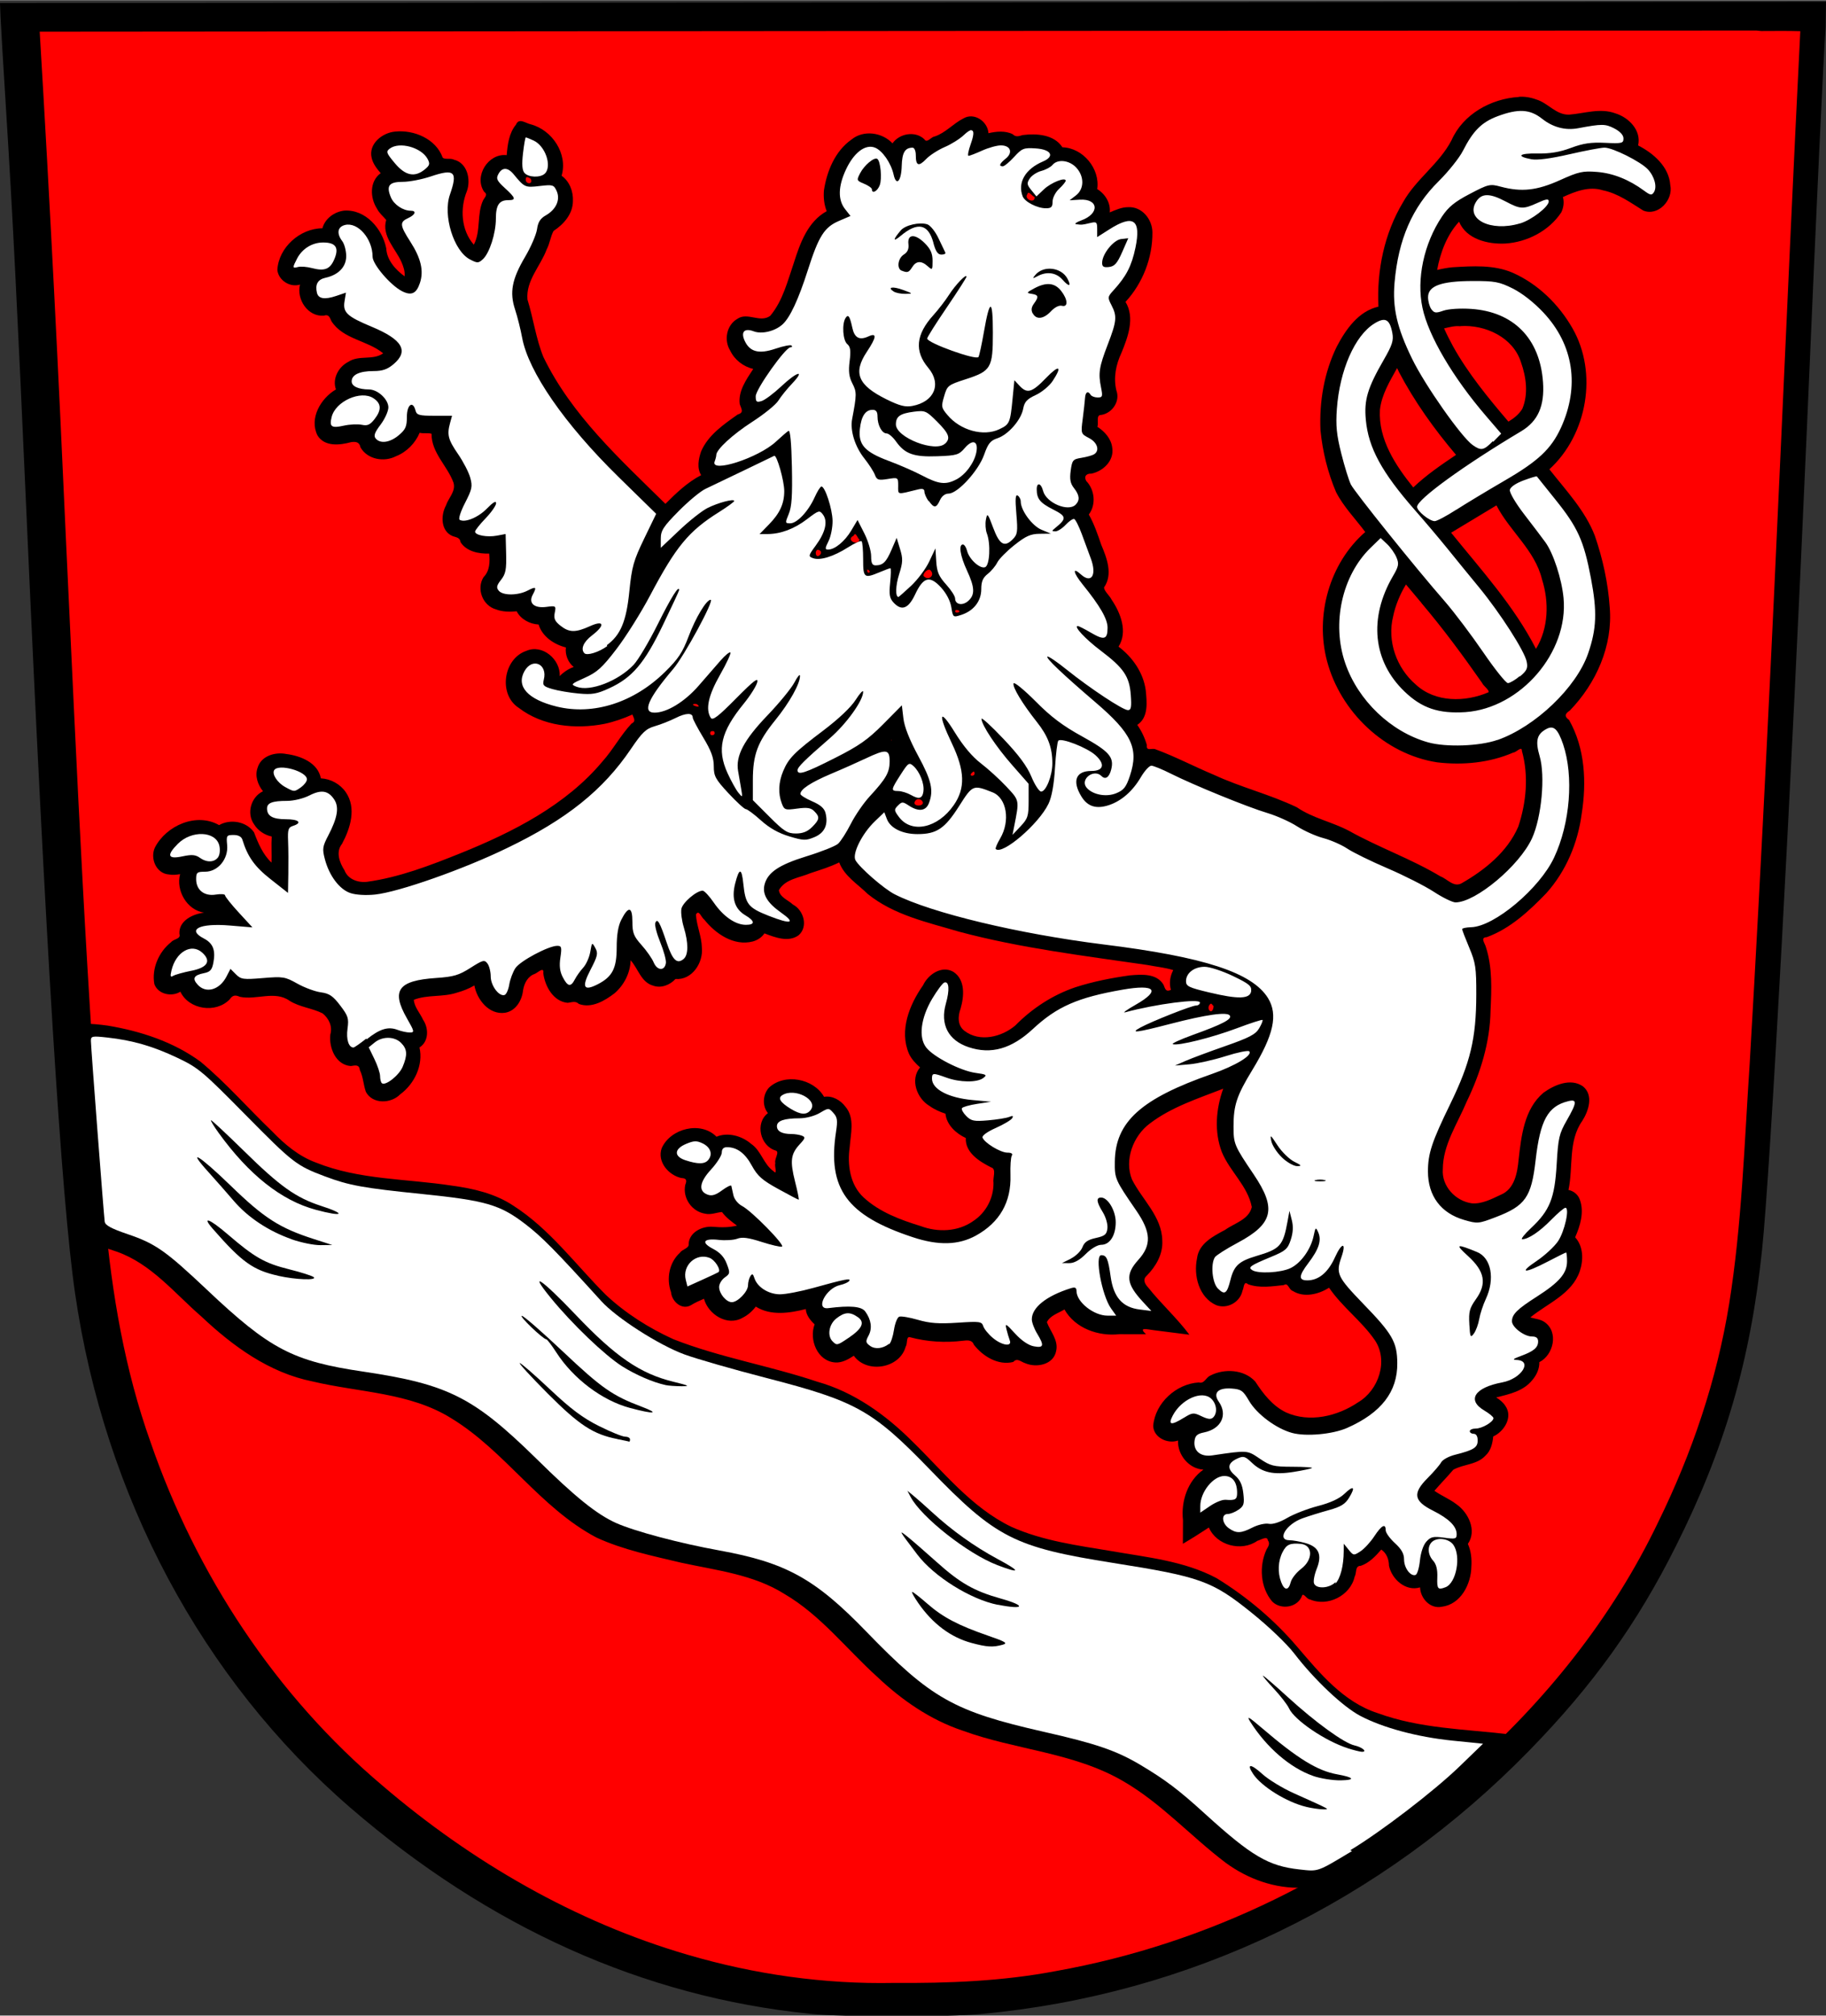
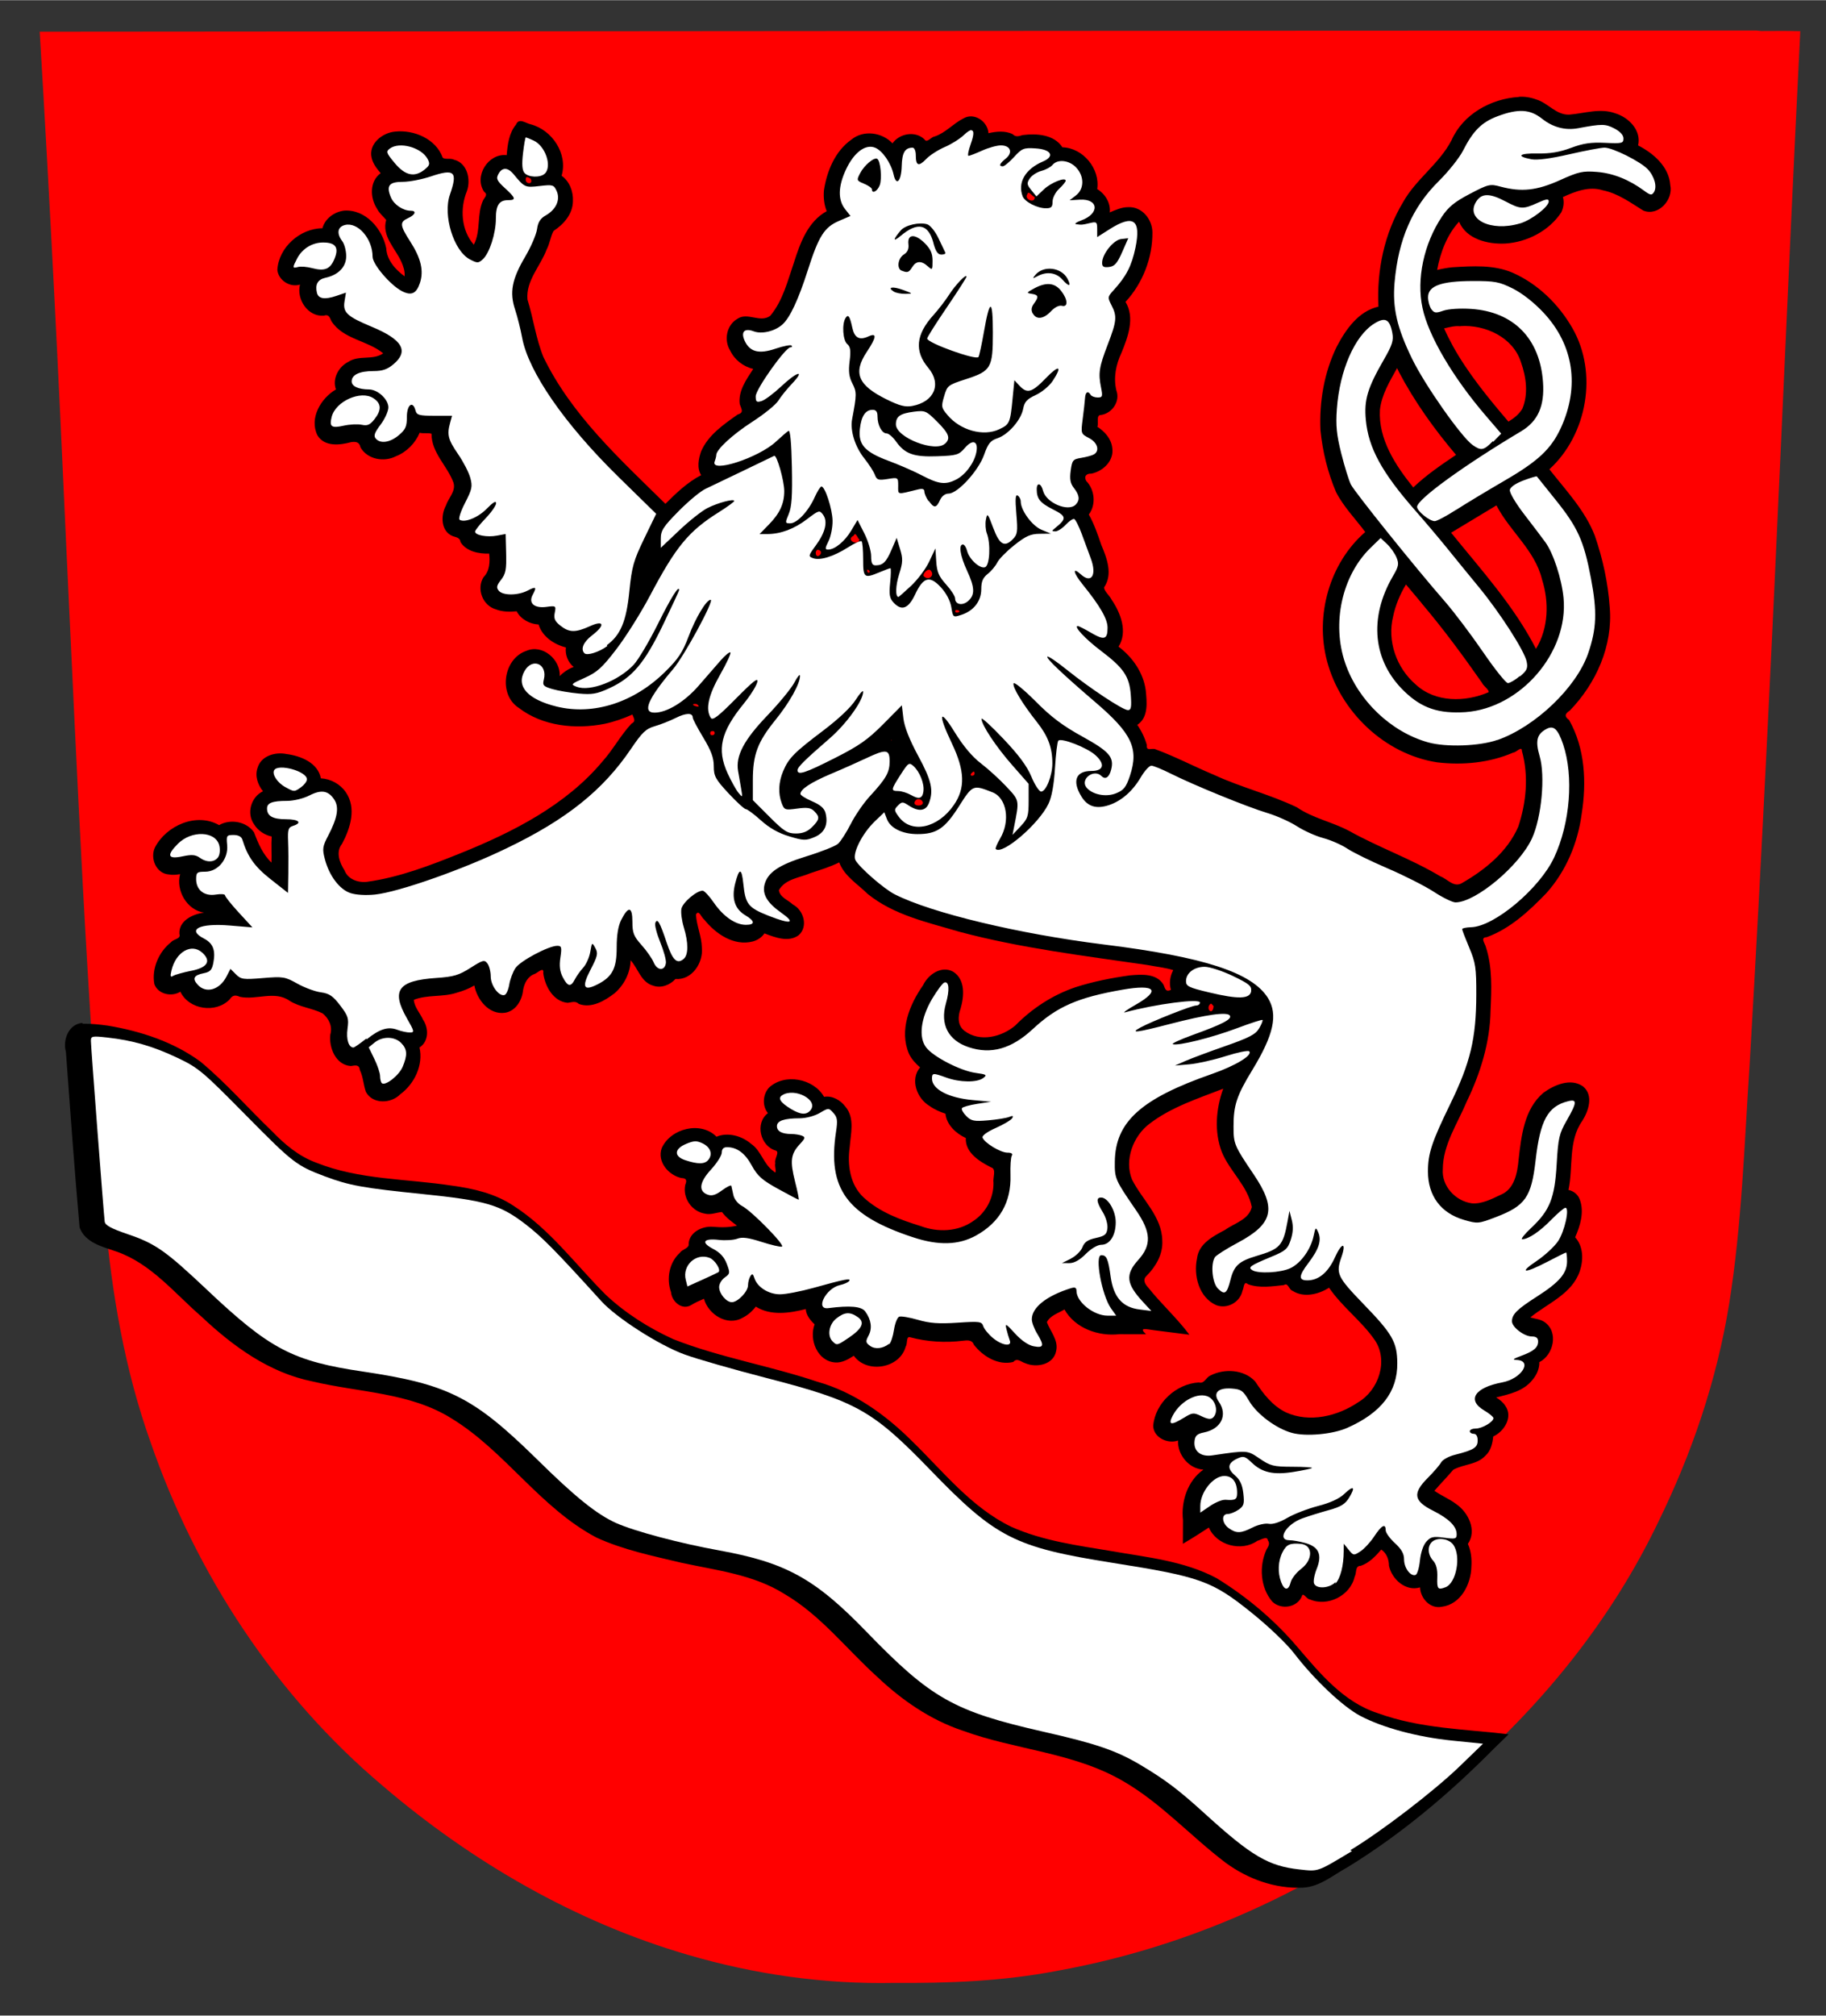
<svg xmlns="http://www.w3.org/2000/svg" width="696" height="768" version="1.1" viewBox="0 0 184 203">
  <rect x="0" y="0" width="184" height="203" fill="#333333" stroke="none" />
  <g stroke-width=".265">
-     <path d="m184 0.154-184 0.133 0.05 1.32c0.027 0.728 0.293 5.19 0.59 9.92 0.641 10.2 1.11 19.6 2 39.6 1.95 44 3.55 69.7 4.92 79.1 2.98 20.5 12.8 38.9 27.7 51.8 14 12.1 29.6 19.1 46.4 20.8 3.27 0.335 13.7 0.345 17.2 0.017 21-1.94 40.3-11.2 55.3-26.6 6.34-6.5 10.8-12.7 14.7-20.5 4.93-9.82 7.53-18.7 8.7-29.9 0.834-7.93 2.94-46.6 4.51-82.6 1.03-23.8 1.63-36.7 1.89-40.5z" />
    <path d="m177 3.06c-57.8 0.004-116 0.08-173 0.113 1.04 17.3 1.91 34.6 2.68 51.9 1.07 22.5 2.02 45 3.9 67.5 0.685 7.7 1.99 15.4 4.6 22.7 4.6 13.3 12.6 25.5 23.4 34.6 8.96 7.66 19.4 13.7 30.7 17 6.77 1.99 13.8 2.98 20.8 2.84 5.45 0.039 10.9-0.164 16.3-1.19 15.3-2.73 29.7-9.79 41.3-20.1 8-7.01 14.8-15.5 19.4-25.1 3.41-6.95 5.91-14.3 7.16-22 1.28-7.97 1.53-16.1 2.07-24.2 1.25-21.4 2.27-42.8 3.23-64.1 0.605-13.3 1.2-26.6 1.87-39.9-1.31-0.04-2.62-0.019-3.94-0.016z" fill="#f00" />
    <g transform="translate(1.06 -2.65)">
      <path d="m152 12.4c-2.81 0.164-5.64 1.73-6.8 4.37-1.24 2.38-3.59 3.91-4.89 6.25-1.88 3.13-2.65 6.86-2.47 10.5-2.01 0.448-3.3 2.31-4.2 4.03-1.27 2.6-1.77 5.55-1.64 8.42 0.21 2.14 0.732 4.26 1.57 6.23 0.762 1.49 1.98 2.72 2.94 4.02-3.61 3.14-5.07 8.4-3.85 13 1.35 5.11 5.82 9.39 11.1 10.2 2.58 0.305 5.28 0.051 7.67-0.987 0.284 6.72e-4 0.881-0.722 0.868-0.16 0.697 2.5 0.443 5.19-0.367 7.63-1.1 2.54-3.38 4.37-5.73 5.71-0.791 0.415-1.42-0.449-2.11-0.705-2.95-1.77-6.22-2.91-9.22-4.59-1.7-0.901-3.65-1.27-5.25-2.37-2.71-1.3-5.65-2.01-8.38-3.28-1.99-0.831-3.91-1.85-5.94-2.59-0.368-0.076-0.872 0.228-0.793-0.391-0.206-0.727-0.536-1.42-0.967-2.04 1.15-0.761 0.967-2.3 0.85-3.49-0.239-1.77-1.33-3.33-2.74-4.39 0.946-1.49 0.212-3.39-0.692-4.72-0.206-0.427-0.733-0.833-0.772-1.24 0.925-1.32 0.277-2.99-0.282-4.31-0.35-1.03-0.721-2.11-1.25-3.04 0.759-0.999 0.594-2.5-0.26-3.38-0.265-0.468 0.023-0.762 0.521-0.736 1.19-0.247 2.31-1.31 2.1-2.61-0.1-0.906-0.765-1.64-1.5-2.11 0.162-0.343-0.17-1.2 0.367-1.19 1.12-0.161 1.96-1.37 1.55-2.47-0.313-1.29-0.042-2.61 0.512-3.79 0.649-1.58 1.38-3.53 0.409-5.13 1.74-1.89 2.73-4.44 2.71-7-4e-3 -1.31-1.05-2.62-2.44-2.54-0.653-0.008-1.3 0.29-1.86 0.528 0.112-0.952-0.477-1.88-1.26-2.35 0.302-2.05-1.43-4.15-3.51-4.21-0.837-1.3-2.62-1.41-4.01-1.23-0.377 0.114-0.693 0.228-1-0.089-0.756-0.377-1.67-0.279-2.44-0.1-0.073-1.19-1.45-2.14-2.54-1.48-1.02 0.517-1.78 1.44-2.88 1.81-0.352 0.029-0.777 0.725-1.04 0.28-0.911-0.872-2.51-0.592-3.21 0.41-1.05-1.11-2.92-1.38-4.14-0.376-1.65 1.16-2.48 3.19-2.77 5.12-0.057 0.706 0.015 1.43 0.28 2.09-1.91 1.05-2.68 3.22-3.3 5.17-0.635 1.84-1.11 3.84-2.39 5.37-1.03 0.751-2.29-0.41-3.32 0.309-1.09 0.631-1.37 2.15-0.712 3.2 0.439 0.922 1.32 1.61 2.32 1.84-0.686 1.05-1.54 2.24-1.36 3.55 0.15 0.468 0.472 0.844-0.205 1.04-1.42 1-2.99 2.08-3.69 3.72-0.264 0.757-0.438 1.68 4e-3 2.39-1.38 0.714-2.51 1.8-3.6 2.89-4.56-4.49-9.46-8.93-12.3-14.8-0.748-1.86-1.01-3.87-1.6-5.78-0.176-1.91 1.32-3.37 1.94-5.06 0.311-0.583 0.385-1.3 0.689-1.85 1.03-0.673 1.94-1.71 1.95-3 0.048-0.963-0.336-1.99-1.14-2.56 0.647-2.21-0.948-4.61-3.12-5.18-0.531-0.119-1.18-0.687-1.48 0.038-0.709 0.857-0.84 2.01-0.935 3.07-1.86-0.216-3.33 2.13-2.27 3.69 0.405 0.285 0.071 0.528-0.102 0.848-0.662 1.41-0.205 3.09-0.939 4.48-1.28-1.46-1.41-3.65-0.695-5.4 0.413-1.16 0.046-2.83-1.3-3.16-0.346-0.185-0.9 0.008-1.14-0.203-0.671-1.89-2.89-2.83-4.79-2.63-1.29 0.111-2.71 1.23-2.37 2.65 0.134 0.594 0.525 1.09 0.91 1.54-1.14 0.827-1.08 2.49-0.368 3.58 0.215 0.44 0.647 0.797 0.925 1.13-0.476 1.61 0.922 2.87 1.53 4.22 0.197 0.459 0.377 0.95 0.322 1.46-0.924-0.678-1.79-1.63-1.85-2.83-0.401-1.97-2.08-3.93-4.23-3.79-0.985 0.112-1.94 0.792-2.2 1.78-2.25 0.008-4.42 1.93-4.54 4.2 0.106 1.05 1.29 1.79 2.28 1.47-0.371 1.48 0.791 3.27 2.41 3.13 0.498-0.172 0.584 0.182 0.763 0.565 1.18 1.83 3.63 1.92 5.21 3.23-1.04 0.739-2.43 0.141-3.51 0.858-0.988 0.495-1.64 1.7-1.25 2.78-1.52 0.885-2.72 2.91-1.86 4.63 0.711 1.17 2.27 0.986 3.4 0.675 0.489-0.066 0.834 4e-3 0.935 0.534 0.7 1.22 2.38 1.51 3.58 0.886 1.07-0.421 1.94-1.31 2.38-2.36 0.38 0.102 0.905-0.013 1.2 0.104-0.022 1.91 1.6 3.23 2.21 4.92 0.262 0.868-0.514 1.54-0.764 2.31-0.538 1-0.522 2.59 0.695 3.08 0.375 0.126 0.723 0.144 0.784 0.612 0.603 0.934 1.84 1.18 2.88 1.14 0.088 0.833 0.062 1.75-0.568 2.38-0.739 1.17-0.087 2.87 1.25 3.24 0.663 0.262 1.41 0.259 2.09 0.197 0.42 0.808 1.32 1.28 2.21 1.33 0.37 1.22 1.56 2.01 2.75 2.31-0.093 0.734 0.213 1.51 0.789 1.97-0.523 0.167-1.11 0.586-1.41 0.916 0.082-1.68-1.74-3.25-3.37-2.54-2.32 0.787-2.84 4.4-0.758 5.74 2.42 1.86 5.72 2.18 8.64 1.61 0.968-0.207 1.91-0.534 2.81-0.938 0.15 0.392 0.387 0.685-0.094 0.917-1.1 1.18-1.86 2.63-2.94 3.83-3.67 4.38-8.99 7.09-14.3 9.23-3.04 1.22-6.14 2.42-9.39 2.87-0.918 0.112-1.94-0.244-2.29-1.16-0.497-0.78-0.898-1.85-0.248-2.66 0.84-1.56 1.49-3.62 0.371-5.22-0.562-0.811-1.52-1.33-2.5-1.38-0.296-1.58-2.05-2.27-3.47-2.45-1.13-0.227-2.56 0.175-2.91 1.4-0.29 0.811 0.031 1.71 0.548 2.35-1.21 0.576-1.69 2.23-0.892 3.34 0.387 0.629 1.06 1.07 1.77 1.22-0.055 0.866 0.013 1.84-0.021 2.63-0.873-0.828-1.35-1.96-1.76-3.05-0.755-1.1-2.39-1.38-3.52-0.728-2.28-1.3-5.31 0.035-6.46 2.24-0.524 1.09 0.116 2.65 1.41 2.73 0.37 0.074 0.753 0.03 1.12-0.033-0.44 1.65 0.681 3.61 2.41 3.88-1.13 0.133-2.56 0.813-2.48 2.14 0.18 0.526-0.564 0.492-0.833 0.829-1.24 0.969-1.98 2.67-1.69 4.23 0.372 1.03 1.75 1.31 2.62 0.762 0.862 1.82 3.59 2.21 4.97 0.773 0.287-0.419 0.555-0.471 1.03-0.256 1.66 0.352 3.51-0.663 5.01 0.401 1.02 0.644 2.29 0.739 3.33 1.27 0.625 0.515 1.01 1.31 0.771 2.12-0.156 1.34 0.545 3.07 2.06 3.18 0.466-0.065 0.842-0.183 0.917 0.409 0.339 0.7 0.341 1.42 0.604 2.19 0.671 1.27 2.54 1.2 3.46 0.25 1.44-1.05 2.35-2.97 1.94-4.72 0.956-0.594 0.942-1.94 0.365-2.79-0.3-0.663-0.888-1.29-0.934-2.01 1.37-0.544 2.93-0.245 4.34-0.72 0.613-0.169 1.21-0.401 1.76-0.725 0.268 1.43 1.48 2.98 3.09 2.75 1.09-0.177 1.72-1.26 1.82-2.28 0.121-0.701 0.474-1.4 1.19-1.64 0.334-0.15 0.933-0.765 0.845-0.071 0.167 1.32 1.01 2.86 2.46 2.99 0.429-0.05 0.777-0.225 1.13 0.113 1.28 0.473 2.62-0.326 3.61-1.09 0.947-0.828 1.57-2.04 1.6-3.31 0.772 0.848 1.05 2.22 2.28 2.56 0.802 0.291 1.71-0.086 2.24-0.674 1.66 0.134 2.82-1.63 2.66-3.16-0.022-1.14-0.53-2.2-0.596-3.33 0.3-0.561 0.548 0.316 0.834 0.502 1.14 1.43 2.98 2.7 4.89 2.21 0.47-0.127 0.908-0.408 1.18-0.817 1.06 0.407 2.42 0.933 3.44 0.191 0.995-0.86 0.516-2.53-0.567-3.09-0.482-0.459-1.32-0.722-1.42-1.45 0.638-1.14 2.1-1.25 3.19-1.72 0.975-0.324 1.97-0.622 2.89-1.08 0.511 1.38 1.86 2.18 2.86 3.17 2.65 2.15 6.06 2.87 9.26 3.82 6.17 1.65 12.6 2.42 18.9 3.34 0.86 0.169 1.88 0.271 2.64 0.52-0.324 0.602-0.431 1.33-0.236 1.99-0.513 0.244-0.581-0.104-0.74-0.508-0.693-1.18-2.23-1.05-3.39-0.954-1.86 0.261-3.71 0.62-5.5 1.2-2.29 0.778-4.36 2.13-6.05 3.85-1.38 1.17-3.59 1.71-5.12 0.541-0.715-0.537-0.675-1.48-0.394-2.24 0.353-1.23 0.502-2.91-0.733-3.71-1.18-0.674-2.54 0.272-3.05 1.36-1.37 1.95-2.42 4.55-1.42 6.89 0.252 0.545 0.674 0.99 1.12 1.38-1.03 1.22-0.322 3.13 0.949 3.88 0.488 0.351 1.04 0.597 1.61 0.781 0.111 1.14 1.1 2.02 2.05 2.45-0.079 1.48 1.4 2.38 2.55 2.96 0.567 0.15 0.152 1.06 0.24 1.55 0.023 1.54-0.76 3.02-2.05 3.86-1.53 1.08-3.56 1.15-5.28 0.504-2-0.614-4.15-1.4-5.75-2.88-1.39-1.28-1.66-3.3-1.41-5.08 0.089-1.3 0.549-2.92-0.433-4.07-0.489-0.655-1.31-1.13-2.15-0.992-1.06-1.85-3.97-2.4-5.55-0.926-0.63 0.691-0.702 1.84-0.107 2.57-1.34 1.01-0.766 3.33 0.789 3.77 0.431 0.138-0.184 0.868-0.041 1.28-0.127 0.245 0.273 1.28-0.201 0.785-0.999-0.706-1.22-2.05-2.24-2.74-0.934-0.812-2.36-1.2-3.49-0.719-1.58-1.61-4.63-0.843-5.52 1.15-0.487 1.36 0.684 2.73 1.98 3.01 0.531 0.017 0.571 0.24 0.394 0.682-0.289 1.33 0.666 2.71 2.01 2.91 0.563 0.14 1.21-0.141 1.69-0.168 0.401 0.558 0.968 0.965 1.51 1.37-0.82 0.197-1.58 0.185-2.41 0.119-1.11-0.105-2.5 0.588-2.46 1.85-0.066 0.342-0.662 0.429-0.88 0.763-1.08 0.988-1.38 2.61-0.895 3.97 0.074 0.934 1.09 1.85 2.01 1.31 0.416-0.256 0.861-0.457 1.31-0.646 0.429 1.58 2.36 2.81 3.9 1.91 0.522-0.259 0.969-0.656 1.32-1.12 1.51 0.955 3.44 0.655 5.04 0.246 0.029 0.624 0.487 1.17 0.889 1.54-0.584 1.54 0.279 3.72 2.08 3.84 0.689 0.051 1.34-0.33 1.87-0.676 1.32 1.84 4.65 1.28 5.23-0.932 0.203-0.267 0.019-1.04 0.428-0.935 1.74 0.468 3.55 0.574 5.34 0.355 0.4-0.046 0.915-0.119 1.09 0.388 0.905 1.18 2.46 2.13 3.98 1.75 0.396-0.458 0.773-3e-3 1.22 0.131 1.13 0.482 2.84 0.143 3.1-1.23 0.259-1.09-0.592-1.98-0.932-2.91 0.334-0.681 1.16-0.904 1.77-1.28 1.08 1.91 3.43 2.73 5.53 2.49 0.896 2e-3 1.79 4e-3 2.69 5e-3 -0.843-0.768 0.161-0.474 0.769-0.408 1.2 0.15 2.4 0.306 3.6 0.457-1.26-1.69-2.84-3.1-4.15-4.75-0.31-0.328-0.597-0.796-0.162-1.18 0.935-0.944 1.66-2.18 1.58-3.55-0.038-2.43-2.03-4.12-3.05-6.15-0.802-1.97 0.118-4.4 1.79-5.64 2.19-1.67 4.86-2.52 7.4-3.51-0.732 2.02-0.919 4.35-0.139 6.38 0.806 1.96 2.61 3.41 3.02 5.54-0.293 1.27-1.75 1.62-2.69 2.3-1.19 0.633-2.65 1.37-2.83 2.87-0.368 1.74 0.199 3.94 1.93 4.71 1.11 0.431 2.41-0.294 2.65-1.45 0.167-0.316 0.099-1.04 0.576-0.648 1.15 0.411 2.42 0.204 3.6 0.078 0.434-0.297 0.492 0.479 0.889 0.59 1.13 0.715 2.63 0.338 3.66-0.326 1.32 1.94 3.28 3.35 4.61 5.28 1.4 2.07 0.383 5.06-1.69 6.27-2.07 1.4-4.9 2.08-7.26 1.01-1.36-0.656-2.3-1.88-3.1-3.11-1.12-1.23-3.13-1.33-4.53-0.596-0.449 0.198-0.591 0.848-1.15 0.69-2.29 0.132-4.41 2.08-4.6 4.37 0.031 1.2 1.48 1.85 2.5 1.48-0.062 1.44 1.11 2.86 2.56 2.93-1.6 1.13-2.27 3.2-2.06 5.09-4e-3 0.792-7e-3 1.58-0.01 2.38 0.885-0.516 1.8-1.1 2.62-1.64 0.773 1.81 3.29 2.47 4.89 1.34 0.286-0.058 1-0.545 1.05-0.055 0.257 0.343 0.05 0.617-0.132 0.934-0.766 1.66-0.629 3.84 0.585 5.25 0.892 0.871 2.6 0.593 3.01-0.643 0.152-0.23 0.478 0.407 0.773 0.416 1.78 0.776 4.08-0.371 4.51-2.28 0.224-0.383 0.016-1.11 0.614-1.1 0.857-0.289 1.51-0.987 2.07-1.64 0.542 0.37 0.769 0.983 0.779 1.63 0.28 1.36 1.69 2.62 3.13 2.18 0.042 1.11 1.02 2.19 2.19 1.95 1.91-0.236 2.95-2.27 2.98-4.04 0.051-0.775-0.029-1.58-0.351-2.29 0.931-1.35 0.052-3.16-1.16-4-0.686-0.527-1.5-0.844-2.21-1.35 0.617-0.722 1.29-1.4 1.9-2.12 1.03-0.577 2.39-0.49 3.24-1.42 0.547-0.484 0.723-1.27 0.782-1.93 1.11-0.506 2.02-1.96 1.22-3.09-0.224-0.357-0.568-0.619-0.918-0.846 1.32-0.32 2.76-0.633 3.65-1.76 0.42-0.493 0.716-1.13 0.695-1.79 1.44-0.72 1.97-3.05 0.525-4.04-0.422-0.294-0.949-0.322-1.43-0.467 1.75-1.43 4.19-2.35 4.98-4.65 0.38-1.12 0.376-2.5-0.465-3.42 0.509-1.15 0.93-2.53 0.479-3.77-0.167-0.515-0.623-0.894-1.15-0.998 0.491-2.31-0.052-4.92 1.39-6.96 0.635-0.993 1.16-2.58 0.076-3.47-1.24-0.874-2.89-0.157-3.99 0.639-1.94 1.64-2.23 4.35-2.5 6.72-0.126 1.34-0.401 2.98-1.81 3.56-0.902 0.419-1.89 0.942-2.9 0.858-1.65-0.225-3.06-1.73-2.93-3.43 6e-3 -2.47 1.48-4.59 2.4-6.8 1.39-2.87 2.36-5.99 2.41-9.2 0.098-2.11 0.196-4.3-0.455-6.34-0.094-0.423-0.632-1.01 0.076-1.04 2.37-0.866 4.27-2.64 5.99-4.42 1.99-2.21 3.18-5.05 3.57-7.98 0.509-3.18 0.349-6.63-1.27-9.48-0.483-0.345-0.434-0.616 0.078-0.946 2.64-2.73 4.35-6.51 4.02-10.4-0.167-2.45-0.697-4.88-1.5-7.21-0.989-2.56-2.92-4.57-4.58-6.69 3.83-3.5 4.9-9.71 2.33-14.2-1.37-2.4-3.47-4.46-6.01-5.59-1.91-0.828-4.05-0.681-6.07-0.56-0.524 0.044-1.07 0.155-1.56 0.269 0.315-1.76 1.01-3.57 2.21-4.86 0.74 1.78 2.92 2.29 4.67 2.2 2.2-0.141 4.4-1.28 5.63-3.14 0.227-0.473 0.311-1.03 0.162-1.54 1.25-0.572 2.65-1.12 4.03-0.681 1.53 0.311 2.81 1.26 4.07 2.04 1.51 0.609 3.04-1.08 2.72-2.56-0.124-1.86-1.7-3.21-3.24-4 0.349-1.51-0.941-2.82-2.29-3.23-1.52-0.567-3.11 0.005-4.65 0.128-1.34 0.047-2.13-1.18-3.33-1.53-0.554-0.205-1.15-0.302-1.74-0.267zm-99.6 8.22c0.381 0.661-0.698 0.618-0.444-0.106 0.13-0.109 0.309 0.045 0.444 0.106zm50.8 1.86c0.037 0.723-1.11 0.207-0.738-0.277 0.087-0.455 0.532 0.248 0.738 0.277zm42.9 13c2.5-0.163 5.32 1.12 6.11 3.66 0.524 1.47 0.751 3.19 0.13 4.67-0.334 0.552-0.852 0.963-1.4 1.29-2.03-2.37-4.08-4.88-5.57-7.56-0.325-0.6-0.641-1.21-0.914-1.83 0.54-0.123 1.09-0.281 1.65-0.213zm-6.21 4.59c1.58 3.01 3.58 5.8 5.77 8.38-1.5 1.01-3 2.03-4.31 3.28-1.79-2.22-3.53-4.85-3.36-7.82 0.17-1.53 0.997-2.88 1.73-4.2 0.059 0.12 0.118 0.241 0.178 0.361zm9.86 13.5c1.34 2.58 3.86 4.49 4.57 7.41 0.729 2.29 0.663 4.92-0.604 7.01-2.21-4.33-5.52-7.95-8.55-11.7 1.52-0.915 3.04-1.83 4.56-2.75zm-64.2 3.42c-0.191 0.693-1.45-0.002-0.584-0.403 0.193-0.467 0.399 0.301 0.584 0.403zm-4.17 1.02c0.771 0.189-0.221 1.11-0.24 0.317-9e-3 -0.131 0.085-0.336 0.24-0.317zm11.3 2.05c0.554 0.52-0.212 1.14-0.672 0.588-0.116-0.212 0.443-0.811 0.672-0.588zm-6.31-0.059c0.503 0.251-0.079 0.541-0.041 0.049l0.018-0.055zm55.8 3.37c2.18 2.57 4.18 5.28 6.11 8.04 0.135 0.318 0.755 0.723 0.655 0.949-2.34 1.01-5.37 1.05-7.33-0.775-1.94-1.66-2.91-4.38-2.28-6.88 0.207-1.04 0.694-2.23 1.29-3.2 0.522 0.622 1.04 1.24 1.57 1.87zm-46.7 0.715c0.516 0.215-0.48 0.433-0.236 0.008 0.077-0.043 0.157-0.018 0.236-0.008zm-26.3 9.48c0.718 0.558-1.04-0.029-0.142-0.029l0.098 0.02zm1.72 2.73c0.311 0.448-0.607 0.58-0.334 0.018 0.112-0.048 0.218-0.054 0.334-0.018zm17.9 0.902c-1e-3 0.139-0.123-0.193 0 0zm8.3 3.16c0.308 0.571-0.838 0.522-0.06-0.004zm-5.26 2.91c0.538 0.625-1.14 0.7-0.654 0.019 0.19-0.223 0.44-0.194 0.654-0.019zm29.4 20.7c-0.074 0.998-0.791 0.355-0.392-0.146 0.187-0.238 0.239 0.043 0.392 0.146zm-114 1.7c-1.37 0.108-1.99 1.72-1.65 2.9 0.433 5.91 0.856 11.8 1.38 17.7 0.574 1.57 2.35 1.95 3.75 2.44 3.47 1.22 5.82 4.19 8.52 6.53 3.16 2.98 6.84 5.67 11.2 6.54 4.7 1.12 9.81 1.1 14 3.72 5.4 3.29 8.91 8.99 14.6 12 2.71 1.25 5.67 1.85 8.56 2.54 3.56 0.775 7.27 1.18 10.4 3.15 3.64 2.13 6.24 5.54 9.33 8.33 2.48 2.35 5.35 4.34 8.61 5.43 5.34 1.96 11.2 2.18 16.2 5.1 3.82 2.21 6.79 5.54 10.3 8.2 2.24 1.65 5.01 2.65 7.81 2.52 1.71-0.093 3.05-1.28 4.49-2.06 5.41-3.32 10.3-7.45 14.7-11.9 0.511-0.495 1.02-0.991 1.53-1.49-4.46-0.526-8.95-0.575-13.2-2.13-3.44-1.11-5.81-4-8.08-6.65-2.32-2.73-5.1-5.07-8.14-6.94-3.26-1.74-7-2.1-10.6-2.73-3.44-0.572-6.93-1.03-10.1-2.45-4.04-1.95-6.86-5.58-10-8.63-2.68-2.67-5.86-4.95-9.54-5.98-4.79-1.61-9.82-2.44-14.5-4.28-2.41-1.09-4.83-2.61-6.81-4.47-3.06-3.05-5.66-6.65-9.35-9-1.83-1.21-4-1.71-6.15-2-4.58-0.708-9.33-0.569-13.7-2.32-1.74-0.637-3.17-1.84-4.44-3.16-2.42-2.32-4.63-4.87-7.21-7.01-2.73-2-6.04-3.08-9.35-3.63-0.829-0.116-1.67-0.199-2.51-0.191z" />
      <path d="m129 162c0.093-0.37 0.571-0.979 1.06-1.35 1.21-0.925 1.19-2.39-0.043-2.51-1.08-0.101-1.44 0.059-1.83 0.816-0.463 0.895-0.519 2.06-0.146 3.04 0.329 0.865 0.743 0.868 0.959 7e-3zm15.6 0.508c1.09-0.418 1.59-3.13 0.791-4.27-0.454-0.648-1.65-0.797-2.18-0.271-0.455 0.455-0.391 1.28 0.145 1.87 0.312 0.345 0.448 0.888 0.417 1.67-0.045 1.18 0.054 1.3 0.829 0.999zm-22.2-8.81c1.03 0.078 1.2-0.021 1.2-0.696 0-1.09-0.466-1.7-1.29-1.7-1.12 0-2.42 1.62-2.42 3.02v0.671l0.98-0.665c0.539-0.366 1.22-0.647 1.52-0.624zm-4.16-8.26c0.862-0.533 0.967-0.542 1.78-0.152 0.643 0.307 0.945 0.337 1.17 0.116 0.458-0.458 0.353-1.38-0.214-1.9-0.941-0.852-3.01 0.073-3.87 1.73-0.487 0.943-0.16 1 1.13 0.204zm-29.7-7.41c0.166-0.132 0.383-0.78 0.482-1.44 0.099-0.659 0.336-1.26 0.527-1.33 0.191-0.073 1.04 0.069 1.89 0.316 1.19 0.347 2.1 0.413 3.98 0.289 2.25-0.148 2.45-0.121 2.6 0.349 0.089 0.28 0.522 0.812 0.962 1.18 0.915 0.77 1.97 0.925 1.71 0.252-0.089-0.232-0.238-0.738-0.332-1.12-0.154-0.638-0.075-0.599 0.861 0.425 0.654 0.716 1.35 1.19 1.89 1.29 1.01 0.191 1.08-0.061 0.332-1.29-0.29-0.476-0.529-1.12-0.529-1.43-2e-3 -1.18 1.46-2.35 3.9-3.12 0.467-0.148 0.597-0.085 0.604 0.292 0.019 1.1 1.74 2.46 3.12 2.46l0.878 2e-3 -0.52-0.73c-0.925-1.3-1.67-5.36-0.982-5.36 0.538 0 0.686 0.341 0.945 2.17 0.292 2.07 1.19 3.09 2.93 3.3l1.17 0.147-0.828-0.894c-1.71-1.84-1.82-2.77-0.495-4.24 1.36-1.5 1.3-2.8-0.198-4.98-2.14-3.11-2.18-3.21-2.16-4.92 0.045-4.01 2.64-6.35 9.79-8.84 2.38-0.83 4.14-1.9 3.75-2.28-0.11-0.111-1.18 0.109-2.38 0.49-1.2 0.381-2.84 0.749-3.64 0.819l-1.46 0.126 1.06-0.465c0.582-0.256 2.39-0.93 4.02-1.5 2.4-0.84 3.04-1.17 3.4-1.78 0.243-0.411 0.397-0.792 0.342-0.847-0.055-0.055-1.22 0.322-2.59 0.838-2.5 0.938-5.9 1.79-6.45 1.6-0.159-0.053 0.754-0.474 2.03-0.936 2.97-1.07 3.95-1.58 3.72-1.94-0.25-0.405-2.36-0.111-6.01 0.835-3.42 0.888-4.12 0.972-2.99 0.358 1.17-0.631 5.16-2.21 5.6-2.21 0.21 0 0.382-0.134 0.382-0.299 0-0.433-4.45 0.147-7.54 0.985-0.291 0.079 0.185-0.264 1.06-0.761 2.56-1.46 2.01-2.1-1.32-1.52-4.51 0.787-6.61 1.71-9.02 3.95-2.16 2.01-4.22 2.6-6.49 1.84-2.05-0.686-2.88-2.29-2.29-4.38 0.396-1.39 0.329-2.29-0.157-2.13-0.17 0.057-0.716 0.79-1.22 1.63-1.16 1.96-1.4 3.91-0.591 4.93 0.749 0.948 3.45 2.33 4.95 2.54 1.13 0.155 1.21 0.207 0.77 0.528-0.627 0.459-2.35 0.436-3.69-0.049-1.36-0.491-1.46-0.485-1.46 0.099 0 1.07 1.66 1.94 4.1 2.16l1.85 0.167-1.4 0.215c-0.767 0.118-1.46 0.314-1.53 0.435-0.075 0.121 0.122 0.478 0.436 0.792 0.5 0.5 0.778 0.555 2.19 0.434 0.891-0.076 1.85-0.231 2.13-0.343 0.376-0.152 0.452-0.117 0.297 0.135-0.115 0.186-0.858 0.626-1.65 0.977-0.834 0.369-1.4 0.775-1.33 0.963 0.172 0.524 1.81 1.52 2.5 1.52 0.414 0 0.572 0.107 0.45 0.305-0.104 0.168-0.164 1.05-0.135 1.96 0.088 2.72-1.09 4.77-3.48 6.09-1.76 0.965-3.77 1.02-6.35 0.167-6.65-2.19-8.62-4.88-7.75-10.6 0.179-1.17 0.137-1.48-0.262-1.92-0.475-0.525-0.478-0.525-1.38 4e-3 -0.51 0.301-1.38 0.532-2.01 0.534-1.59 5e-3 -2.3 0.251-2.3 0.793 0 0.517 0.505 0.791 1.46 0.791 0.34 0 0.814 0.075 1.05 0.167 0.379 0.146 0.353 0.255-0.207 0.86-0.915 0.988-1 1.69-0.478 3.76 0.255 1 0.42 1.83 0.366 1.83-0.054 0-0.983-0.486-2.06-1.08-1.63-0.895-2.08-1.3-2.66-2.35-0.683-1.26-1.5-1.86-2.51-1.86-0.342 0-0.517 0.181-0.517 0.535 0 0.294-0.485 1.06-1.08 1.71-1.19 1.29-1.3 2.19-0.337 2.54 0.416 0.153 0.806 0.034 1.45-0.443 0.486-0.359 0.904-0.559 0.929-0.445 0.025 0.114 0.118 0.532 0.205 0.93 0.092 0.419 0.464 0.881 0.883 1.1 0.964 0.5 4.37 3.97 4.01 4.09-0.154 0.052-1.08-0.163-2.06-0.478-1.33-0.427-1.95-0.508-2.44-0.319-0.366 0.139-1.21 0.192-1.87 0.117-1.56-0.176-1.82 0.257-0.551 0.916 0.68 0.353 1.11 0.821 1.36 1.49 0.351 0.921 0.339 1-0.197 1.38-0.313 0.22-0.57 0.651-0.57 0.959 0 0.671 0.718 1.53 1.28 1.53 0.601 0 1.63-1.07 1.63-1.7 2e-3 -0.302 0.108-0.714 0.236-0.915 0.182-0.288 0.269-0.247 0.408 0.192 0.288 0.908 1.43 1.63 2.58 1.63 0.571 0 2.07-0.287 3.34-0.639 3.22-0.894 3.82-1.01 3.64-0.715-0.087 0.14-0.512 0.333-0.945 0.428-1.41 0.311-2.52 2.49-1.18 2.32 2.21-0.282 3.35-0.18 3.73 0.331 0.607 0.828 0.729 1.7 0.34 2.43-0.318 0.593-0.301 0.709 0.151 1.04 0.499 0.365 1.29 0.281 1.9-0.201zm18.3-8.62c0.497-0.245 1.02-0.759 1.17-1.14 0.198-0.524 0.533-0.758 1.35-0.938 0.915-0.203 1.1-0.354 1.17-0.974 0.047-0.412-0.156-1.12-0.463-1.62-0.642-1.04-0.693-1.48-0.17-1.48 0.689 0 1.47 1.33 1.47 2.49 0 1.34-0.601 2.27-1.46 2.27-0.376 0-1.02 0.38-1.56 0.926-0.621 0.621-1.17 0.924-1.66 0.92l-0.736-6e-3 0.903-0.445zm-22.4 7.99c1.4-0.952 1.68-1.58 0.936-2.1-0.79-0.553-1.32-0.52-2.16 0.136-0.75 0.59-0.94 1.75-0.38 2.31 0.427 0.427 0.472 0.417 1.6-0.349zm-13.1-6.63c0.276-0.223-0.361-1.24-0.907-1.44-1.37-0.519-2.76 0.772-2.39 2.22l0.167 0.666 1.52-0.686c0.836-0.377 1.56-0.718 1.61-0.759zm-1.03-11.3c0.475-0.572 0.228-1.29-0.576-1.67-0.593-0.284-0.869-0.276-1.65 0.051-1.22 0.509-1.26 1.26-0.078 1.65 1.26 0.414 1.95 0.405 2.3-0.028zm10.3-5.01c0.844-1.02-1.59-2.31-2.85-1.51-0.465 0.294-0.193 0.729 0.857 1.37 0.983 0.6 1.58 0.643 1.99 0.145zm44.4-12c0.072-0.508-0.204-0.735-1.84-1.52-1.06-0.509-2.34-0.925-2.84-0.925-1.06 0-1.88 0.631-1.88 1.45 0 0.508 0.28 0.645 2.32 1.13 2.97 0.712 4.14 0.673 4.25-0.141zm-85.5 7.64c0.509-1.21 0.472-1.79-0.154-2.42-0.662-0.662-1.87-0.681-2.66-0.042l-0.602 0.488 0.573 1.18c0.315 0.651 0.573 1.42 0.573 1.72 0 0.294 0.076 0.61 0.169 0.703 0.332 0.332 1.73-0.758 2.1-1.63zm-21.3-9.68c1.65-0.329 2.04-0.983 1.11-1.83-1.09-0.983-2.66-0.074-3.1 1.79-0.144 0.602-0.107 0.72 0.171 0.548 0.195-0.12 1.02-0.351 1.82-0.512zm2.74-11.5c0.145-0.232 0.184-0.742 0.086-1.13-0.364-1.45-2.79-1.55-4.17-0.165-1.17 1.17-1.02 1.58 0.449 1.27 0.966-0.206 1.32-0.175 1.79 0.156 0.706 0.5 1.49 0.447 1.85-0.125zm8.33-7c0.323-0.227 0.588-0.581 0.588-0.787 0-0.81-2.88-1.61-3.3-0.923-0.248 0.401 0.33 1.28 1.13 1.71 0.908 0.493 0.885 0.493 1.59 5.29e-4zm6.61 25.4c1.33-1.06 2.16-1.31 3.11-0.952 0.383 0.146 0.936 0.265 1.23 0.265 0.497 0 0.479-0.092-0.282-1.42-1.61-2.82-0.902-3.81 2.93-4.07 1.78-0.122 2.3-0.276 3.47-1.02 1.26-0.799 1.41-0.839 1.71-0.44 0.182 0.241 0.331 0.832 0.331 1.31 0 0.925 0.847 2.05 1.4 1.86 0.172-0.057 0.383-0.531 0.467-1.05 0.085-0.521 0.362-1.26 0.616-1.65 0.474-0.723 3.34-2.25 4.22-2.25 0.434-1.83e-4 0.472 0.142 0.317 1.18-0.126 0.84-0.057 1.41 0.241 1.98 0.497 0.962 0.808 1.02 1.22 0.213 0.169-0.327 0.549-0.861 0.844-1.18 0.295-0.324 0.613-1.04 0.707-1.59 0.166-0.974 0.178-0.983 0.507-0.386 0.296 0.537 0.236 0.806-0.483 2.19-0.922 1.77-0.704 2.2 0.737 1.46 1.47-0.758 1.9-1.6 1.9-3.7 2.7e-4 -1.27 0.151-2.18 0.463-2.79 0.718-1.41 1.12-1.34 1.12 0.198 0 1.13 0.131 1.46 0.916 2.34 0.504 0.562 1.06 1.35 1.23 1.76 0.355 0.843 1.12 0.875 1.23 0.051 0.039-0.29-0.219-1.23-0.571-2.09s-0.576-1.73-0.496-1.94c0.202-0.525 0.453-0.09 1.15 2 0.586 1.75 1.04 2.18 1.7 1.63 0.491-0.407 0.499-1.62 0.021-3.19-0.202-0.664-0.311-1.5-0.242-1.86 0.12-0.63 1.52-1.83 2.14-1.83 0.166 0 0.676 0.545 1.13 1.21 0.953 1.38 2.17 2.23 3.23 2.23 0.948 0.001 0.925-0.382-0.059-0.963-1.06-0.626-1.4-1.69-1.03-3.17 0.413-1.64 0.662-1.64 0.832 0.018 0.211 2.04 0.489 2.39 2.54 3.2 2.3 0.903 2.8 0.765 1.23-0.34-1.36-0.957-1.87-1.83-1.64-2.78 0.311-1.24 1.45-2.01 4.24-2.87 1.47-0.452 2.9-1.02 3.17-1.26 0.271-0.24 0.845-1.14 1.28-1.99 0.432-0.855 1.29-2.11 1.91-2.78 1.66-1.8 2.01-2.42 2.01-3.53 0-1.23-0.337-1.27-2.38-0.308-0.8 0.378-2.39 1.09-3.54 1.57-2.04 0.868-3.07 1.55-3.07 2.02 0 0.128 0.532 0.461 1.18 0.74 0.834 0.358 1.23 0.705 1.35 1.18 0.294 1.17-0.089 2-1.12 2.43-0.864 0.361-1.1 0.354-2.54-0.08-1.08-0.324-2-0.841-2.85-1.61-0.69-0.621-1.37-1.13-1.52-1.13-0.145 0-0.931-0.721-1.75-1.6-1.32-1.42-1.48-1.73-1.48-2.73 0-0.845-0.264-1.56-1.06-2.88-0.582-0.965-1.06-1.87-1.06-2.01 0-0.499-0.673-0.486-1.71 0.032-0.574 0.288-1.52 0.663-2.11 0.832-0.898 0.26-1.27 0.615-2.4 2.28-2.81 4.16-6.5 7.12-12.5 10-4.33 2.11-10.9 4.43-13.3 4.68-0.912 0.095-1.92 0.035-2.47-0.149-1.1-0.363-2.14-1.74-2.58-3.42-0.271-1.03-0.237-1.27 0.343-2.38 0.93-1.78 1.11-2.84 0.61-3.61-0.604-0.922-1.31-1.04-2.52-0.419-0.601 0.307-1.58 0.542-2.24 0.542-1.49 0-2.02 0.202-2.02 0.769 0 0.755 0.577 1.08 1.9 1.08 1.31 0 1.69 0.359 0.718 0.669-0.476 0.151-0.544 0.363-0.496 1.54 0.031 0.75 0.041 2.23 0.023 3.29l-0.033 1.92-1.74-1.37c-1.61-1.26-2.33-2.27-2.86-4-0.091-0.297-0.408-0.463-0.885-0.463-0.701 0-0.738 0.057-0.647 1.01 0.134 1.41-0.929 2.69-2.22 2.69-0.815 0-0.903 0.073-0.903 0.753 0 1.09 0.823 1.74 1.98 1.55 0.513-0.083 0.932-0.049 0.932 0.075 0 0.125 0.619 0.904 1.38 1.73l1.38 1.5-2.27-0.189c-3.07-0.256-4.38 0.402-2.62 1.31 0.915 0.473 1.19 1.17 0.956 2.42-0.14 0.744-0.316 0.941-0.957 1.07-1.02 0.204-1.2 0.532-0.627 1.16 0.833 0.921 2.2 0.537 2.9-0.814l0.404-0.781 0.554 0.554c0.505 0.505 0.742 0.538 2.71 0.374 2.03-0.169 2.23-0.138 3.47 0.557 0.724 0.405 1.79 0.8 2.37 0.878 0.856 0.116 1.22 0.361 1.95 1.32 0.807 1.06 0.884 1.3 0.74 2.35-0.147 1.07 0.116 1.89 0.6 1.89 0.091-1e-3 0.673-0.405 1.29-0.898zm56.1-25c0.108-0.74-0.375-1.96-1-2.52-0.441-0.399-0.524-0.344-1.3 0.864-0.987 1.54-1 1.64-0.233 1.65 0.327 0.005 0.893 0.179 1.26 0.387 0.837 0.478 1.17 0.381 1.28-0.376zm-31.9-14.7c1.39-1.02 1.97-2.41 2.27-5.45 0.247-2.45 0.422-3.07 1.49-5.28l1.21-2.5-3.79-3.71c-5.47-5.36-9.07-10.6-9.71-14-0.16-0.867-0.481-2.15-0.715-2.86-0.574-1.73-0.323-3.06 0.999-5.3 0.592-0.998 1.13-2.25 1.21-2.79 0.097-0.723 0.329-1.09 0.897-1.41 1.04-0.598 1.47-1.58 1.08-2.45-0.284-0.623-0.39-0.654-1.71-0.499-1.47 0.173-1.53 0.143-2.63-1.19-0.583-0.707-1.16-0.713-1.53-0.015-0.25 0.467-0.157 0.667 0.652 1.41 1.1 1.01 1.16 1.22 0.335 1.22-0.909 0-1.24 0.499-1.24 1.86 0 1.48-0.644 3.48-1.31 4.09-0.451 0.408-0.554 0.41-1.3 0.021-1.64-0.848-2.75-4.44-2.02-6.53 0.808-2.32 0.472-2.64-1.93-1.83-0.888 0.299-2.16 0.544-2.82 0.544-1.39 0-1.69 0.387-1.2 1.56 0.303 0.732 1.22 1.35 2.01 1.35 0.604 0 0.45 0.414-0.277 0.746-0.869 0.396-0.836 0.721 0.238 2.39 1.06 1.65 1.36 2.92 0.955 4.14-0.357 1.08-0.866 1.31-1.82 0.819-1.16-0.601-2.95-2.7-2.95-3.46 0-1.81-1.48-3.52-2.78-3.2-0.755 0.189-0.866 0.846-0.275 1.63 0.214 0.282 0.392 0.951 0.397 1.49 9e-3 1.09-0.768 1.91-2.1 2.2-0.767 0.169-1.05 0.67-0.85 1.51 0.145 0.606 0.783 0.709 1.95 0.314l0.973-0.329-0.143 0.884c-0.18 1.11 0.258 1.52 2.76 2.56 3.09 1.29 3.75 2.44 2.17 3.77-0.611 0.514-1.11 0.685-2 0.685-1.42 0-2.21 0.37-2.21 1.04 0 0.492 0.674 0.805 1.75 0.812 0.886 0.006 1.95 0.999 1.95 1.81-4e-3 0.39-0.36 1.17-0.791 1.74-0.598 0.79-0.714 1.12-0.489 1.39 0.461 0.556 1.44 0.417 2.33-0.331 0.682-0.574 0.814-0.874 0.814-1.85 0-1.23 0.6-1.67 0.87-0.638 0.121 0.463 0.361 0.529 1.91 0.529h1.77l-0.198 0.728c-0.323 1.19-0.199 1.67 0.803 3.13 0.524 0.761 1.08 1.83 1.23 2.38 0.244 0.882 0.185 1.16-0.523 2.54-0.444 0.86-0.686 1.61-0.546 1.7 0.527 0.325 1.88-0.234 2.76-1.14 0.609-0.627 0.916-0.804 0.916-0.528 0 0.229-0.476 0.912-1.06 1.52-0.582 0.606-1.06 1.21-1.06 1.34 0 0.365 1.22 0.59 2.2 0.406l0.878-0.165 0.05 1.95c0.042 1.63-0.041 2.06-0.508 2.66-0.45 0.572-0.496 0.786-0.236 1.1 0.419 0.505 1.93 0.497 2.92-0.015 0.849-0.439 0.929-0.368 0.498 0.438-0.447 0.835 0.169 1.37 1.38 1.21 0.963-0.129 0.987-0.112 0.846 0.595-0.115 0.575 6e-3 0.847 0.577 1.3 0.886 0.697 1.51 0.706 2.97 0.046 1.44-0.655 1.56-0.102 0.198 0.937-0.859 0.655-1.16 1.38-0.754 1.79 0.266 0.266 1.47-0.111 2.3-0.722zm-24.7-22.2c0.571 0.125 0.834 0.012 1.28-0.554 0.738-0.938 0.707-1.59-0.101-2.12-1.27-0.834-3.82 0.305-4.21 1.89-0.248 0.987-0.019 1.15 1.21 0.876 0.607-0.136 1.43-0.177 1.82-0.09zm-2.75-16.7c0.48-1.15 0.13-1.66-1.14-1.66-1.1 0-2.1 0.62-2.62 1.61-0.49 0.948-0.483 1.01 0.101 0.856 0.266-0.07 0.892-0.02 1.39 0.111 1.29 0.339 1.84 0.117 2.27-0.923zm21.2-8.59c0.752-0.752 0.06-2.79-1.13-3.34-0.382-0.174-0.736-0.316-0.788-0.316-0.052 0-0.177 0.717-0.279 1.59-0.129 1.11-0.087 1.71 0.139 1.98 0.39 0.47 1.62 0.513 2.06 0.073zm-12.1-0.428c0.504-0.408 0.547-0.567 0.286-1.06-0.623-1.16-2.84-1.77-3.81-1.04-0.399 0.3-0.352 0.437 0.501 1.46 1.06 1.27 2 1.47 3.02 0.644zm55.1-3.93c0.263 0.002 0.241 0.47-0.085 1.38-0.233 0.647-0.331 1.18-0.22 1.18 0.112 0 0.722-0.236 1.36-0.523 0.634-0.288 1.48-0.526 1.89-0.529 0.983-0.008 1.26 0.722 0.499 1.33-0.626 0.507-0.728 0.776-0.295 0.776 0.153 0 0.667-0.424 1.14-0.943 0.797-0.87 0.964-0.936 2.17-0.86 1.57 0.1 1.96 0.799 0.732 1.32-1.78 0.759-2.57 2.12-2.04 3.51 0.212 0.554 1.47 1.2 2.34 1.2 0.547 0 0.674-0.128 0.674-0.674 0-0.379 0.289-0.942 0.661-1.29 0.364-0.337 0.661-0.702 0.661-0.81 0-0.4-1.48 0.185-2.2 0.872l-0.748 0.708-0.516-0.634c-0.451-0.554-0.47-0.702-0.152-1.18 0.2-0.301 0.724-0.64 1.16-0.754s0.95-0.387 1.13-0.606c0.508-0.612 1.68-0.483 2.38 0.261 0.835 0.889 0.826 2.16-0.02 2.81l-0.639 0.491 1.02-0.06c1.92-0.113 2.03 1.41 0.152 2.09-0.5 0.181-0.73 0.352-0.512 0.38 0.574 0.074 0.592 0.073 1.39-0.115 0.67-0.158 0.728-0.109 0.728 0.622v0.793l1.24-0.788c2.41-1.53 3.2-0.971 2.62 1.84-0.386 1.85-0.921 2.89-2.2 4.29-0.613 0.669-0.623 0.734-0.222 1.51 0.58 1.12 0.534 1.61-0.374 3.97-0.873 2.27-0.968 2.88-0.672 4.34 0.179 0.889 0.144 0.992-0.343 0.992-0.299 0-0.616-0.119-0.706-0.265-0.274-0.444-0.527-0.297-0.568 0.331-0.021 0.327-0.126 1.27-0.233 2.09-0.192 1.48-0.188 1.5 0.634 1.93 0.85 0.439 1.11 1.27 0.506 1.64-0.177 0.109-0.742 0.267-1.26 0.351-0.871 0.141-0.945 0.23-1.09 1.29-0.117 0.872-0.039 1.29 0.331 1.76 0.562 0.714 0.613 1.22 0.166 1.67-0.757 0.757-2.97-0.187-3.28-1.39-0.197-0.785-0.64-0.897-0.64-0.162 0 0.958 0.333 1.37 1.64 2.03 1.38 0.699 1.4 0.915 0.211 1.88-0.351 0.285-0.348 0.323 0.02 0.331 0.229 0.005 0.698-0.292 1.04-0.658 0.344-0.367 0.733-0.631 0.863-0.588 0.13 0.043 0.477 0.73 0.772 1.53 0.294 0.796 0.704 1.91 0.912 2.47 0.613 1.66 0.05 2.54-1.01 1.58-0.887-0.803-0.781-0.175 0.17 1 1.77 2.19 2.52 3.49 2.52 4.37 0 1.19-0.337 1.29-1.67 0.506-0.633-0.371-1.23-0.675-1.33-0.675-0.459 0 0.761 1.31 2.3 2.47 2.33 1.76 2.9 2.6 3.04 4.47 0.089 1.23 0.032 1.53-0.285 1.53-0.512 0-3.79-2.17-6.14-4.05-1.01-0.814-1.9-1.42-1.98-1.34-0.161 0.161 1.54 1.77 4.82 4.58 3.7 3.16 4.41 4.67 3.5 7.42-0.378 1.14-0.618 1.45-1.38 1.76-1 0.418-2.39 0.155-2.99-0.565-0.694-0.836 0.735-1.94 1.51-1.16 0.39 0.39 0.773 0.125 0.973-0.671 0.31-1.24-0.204-1.82-2.92-3.32-1.95-1.07-3.15-1.97-4.71-3.55-1.16-1.16-2.15-1.97-2.21-1.8-0.124 0.371 0.891 2.05 2.34 3.88 1.13 1.42 1.57 2.59 1.57 4.18 2e-3 1.23-0.637 2.84-1.13 2.84-0.199 0-0.641-0.673-0.982-1.5-0.435-1.05-1.28-2.19-2.83-3.82-1.21-1.28-2.2-2.18-2.2-2.01 0.012 0.623 1.47 2.82 3.1 4.67l1.65 1.88v1.71c0 1.54-0.078 1.79-0.813 2.57l-0.813 0.864 0.157-0.794c0.544-2.75 0.565-2.64-0.781-4.08-0.691-0.738-1.85-1.79-2.57-2.34-0.851-0.645-1.77-1.74-2.61-3.1-1.57-2.55-1.75-1.93-0.307 1.09 1.32 2.76 1.37 4.53 0.197 6.22-1.61 2.33-4.25 2.9-5.52 1.21-0.504-0.676-0.512-0.76-0.109-1.16 0.403-0.403 0.483-0.403 1.1 0.003 0.98 0.642 1.71 0.555 2.02-0.241 0.492-1.29 0.27-2.28-1.08-4.77-0.871-1.61-1.39-2.92-1.49-3.78l-0.155-1.31-1.88 1.9c-1.54 1.55-2.43 2.18-4.87 3.41-2.98 1.51-3.76 1.77-3.76 1.23 0-0.317 0.653-0.965 3.27-3.24 1.66-1.44 3.34-3.78 3.34-4.66 1e-3 -0.21-0.339 0.157-0.758 0.816-0.469 0.739-1.71 1.91-3.24 3.07-2.93 2.21-3.51 2.79-4.06 4.1-0.473 1.13-0.522 2.25-0.142 3.25 0.253 0.666 0.335 0.694 1.55 0.527 1.01-0.138 1.38-0.082 1.72 0.259 0.584 0.584 0.55 0.835-0.214 1.6-0.456 0.456-0.941 0.65-1.63 0.65-0.853 0-1.2-0.22-2.66-1.68l-1.68-1.68v-2c0-2.59 0.471-3.85 2.27-6.07 1.44-1.78 2.49-3.67 2.48-4.45-3e-3 -0.218-0.254 0.079-0.558 0.661-0.304 0.582-1.53 2.08-2.72 3.32-2.37 2.47-3.22 4.08-2.96 5.6 0.083 0.481 0.222 1.29 0.311 1.8 0.154 0.89 0.144 0.905-0.275 0.397-0.24-0.291-0.733-1.18-1.1-1.98-1.09-2.4-0.678-4.16 1.63-6.99 0.648-0.795 1.26-1.76 1.36-2.15 0.14-0.557-0.311-0.213-2.13 1.62-1.81 1.83-2.36 2.25-2.55 1.95-0.548-0.866-0.248-2.25 0.94-4.34 0.655-1.15 1.12-2.16 1.04-2.24-0.084-0.084-0.53 0.28-0.992 0.809-0.461 0.529-1.46 1.67-2.21 2.54-1.41 1.62-3.2 2.71-4.44 2.71-1.27 0-0.673-1.4 1.87-4.39 1.12-1.31 4.19-6.98 3.78-6.98-0.426 0-1.51 1.8-2.22 3.69-0.603 1.6-1.04 2.27-2.38 3.58-3.13 3.08-7.2 4.39-10.9 3.49-2.92-0.716-4.12-2.03-3.26-3.57 0.79-1.41 2.35-0.731 1.95 0.854-0.144 0.573-0.044 0.683 0.854 0.948 0.559 0.165 1.75 0.368 2.64 0.45 1.37 0.126 1.85 0.046 3.09-0.525 2.32-1.06 3.56-2.52 5.42-6.38 0.898-1.86 1.63-3.44 1.63-3.51 0-0.555-0.797 0.717-2.15 3.43-0.883 1.77-1.98 3.62-2.44 4.1-1.53 1.62-4.37 2.72-5.73 2.21-0.632-0.239-0.596-0.279 0.813-0.907 1.23-0.549 1.76-1.02 3.18-2.88 0.94-1.22 2.47-3.65 3.39-5.39 2.63-4.97 3.89-6.5 6.97-8.43 0.837-0.526 1.52-1.03 1.52-1.11 0-0.258-1.65 0.178-2.71 0.718-0.547 0.277-1.83 1.29-2.84 2.25l-1.85 1.75v-0.937c0-0.802 0.258-1.2 1.79-2.75 0.982-0.998 2.2-2.01 2.71-2.25 0.509-0.24 2.24-1.07 3.84-1.84s2.99-1.45 3.09-1.49c0.259-0.12 1.01 2.52 1.01 3.55 0 1.26-0.439 2.23-1.52 3.34l-0.964 0.992 0.781-0.002c1.34-0.003 2.71-0.514 4-1.5 1.19-0.907 1.26-0.927 1.61-0.452 0.502 0.677 0.243 1.78-0.728 3.1-0.756 1.03-0.771 1.1-0.285 1.28 0.707 0.262 2.06-0.153 3.52-1.08 0.673-0.427 1.29-0.706 1.38-0.621s0.156 0.91 0.156 1.83c0 1.87 0.097 1.94 1.68 1.28 0.522-0.218 1-0.397 1.07-0.397 0.067 0 0.054 0.657-0.029 1.46-0.121 1.18-0.059 1.56 0.325 1.98 0.819 0.904 1.51 0.652 2.19-0.795 0.828-1.77 1.48-1.94 2.61-0.706 0.541 0.59 0.935 1.35 1.04 1.99 0.165 1.03 0.175 1.04 0.997 0.775 1.26-0.406 2.02-1.39 2.02-2.59 0-0.773 0.16-1.15 0.651-1.54 0.358-0.281 0.788-0.796 0.957-1.14 0.168-0.348 0.946-1.14 1.73-1.76 1.15-0.913 1.63-1.13 2.55-1.14l1.13-0.014-0.95-0.395c-0.941-0.391-2.09-1.95-2.09-2.84 0-0.226-0.138-0.497-0.307-0.601-0.228-0.141-0.263 0.331-0.135 1.84 0.154 1.82 0.116 2.08-0.371 2.57-0.832 0.832-1.33 0.535-1.97-1.18-0.54-1.45-0.593-1.51-0.727-0.807-0.079 0.415-0.037 1.04 0.093 1.38 0.405 1.06 0.295 3.23-0.172 3.41-0.513 0.197-1.61-0.797-1.82-1.65-0.088-0.35-0.276-0.636-0.419-0.636-0.454 0-0.276 1.14 0.405 2.61 0.794 1.71 0.828 2.45 0.14 3.07-0.576 0.521-1.33 0.381-1.33-0.246 0-0.222-0.409-0.858-0.91-1.41-0.733-0.812-0.925-1.26-0.992-2.32l-0.083-1.31-0.621 1.32c-0.341 0.728-1.17 1.83-1.83 2.45-0.666 0.618-1.24 1.12-1.27 1.12-0.33 0-0.3-1.13 0.059-2.27 0.385-1.22 0.398-1.57 0.101-2.55l-0.345-1.13-0.508 1.18c-0.542 1.26-0.866 1.58-1.6 1.59-0.354 0.003-0.463-0.215-0.463-0.931 0-0.514-0.308-1.54-0.685-2.29l-0.685-1.35-0.633 1.06c-0.653 1.1-1.66 1.92-2.33 1.92-0.33 0-0.324-0.124 0.04-0.854 0.234-0.47 0.417-1.39 0.405-2.05-0.021-1.2-0.756-3.45-1.12-3.45-0.108 0-0.416 0.489-0.686 1.09-0.634 1.41-1.77 2.62-2.46 2.62-0.518 0-0.525-0.041-0.148-0.944 0.302-0.722 0.376-1.84 0.317-4.74-0.05-2.44-0.171-3.73-0.342-3.63-0.146 0.087-0.721 0.581-1.28 1.1-1.78 1.64-6.63 3.2-6.16 1.98 0.088-0.23 0.161-0.519 0.161-0.641 0-0.555 1.63-2.06 3.63-3.35 1.2-0.773 2.38-1.73 2.63-2.14 0.249-0.402 0.873-1.18 1.39-1.72 1.36-1.44 0.502-1.22-1.11 0.297-0.755 0.709-1.64 1.37-1.97 1.47-0.508 0.157-0.595 0.086-0.595-0.48 0-0.711 3-4.93 3.5-4.93 0.159 0 0.21-0.079 0.114-0.176-0.097-0.097-0.824 0.045-1.62 0.314-1.67 0.568-2.59 0.331-3.11-0.803-0.409-0.897-0.018-1.3 0.915-0.946 0.815 0.31 2.14-0.008 2.9-0.696 0.757-0.684 1.6-2.49 2.56-5.49 1.09-3.41 1.66-4.3 3.12-4.93l1.17-0.503-0.549-0.698c-0.727-0.924-0.698-2.28 0.085-3.96 0.799-1.72 1.95-2.6 2.92-2.23 0.753 0.286 1.63 1.55 1.89 2.72 0.266 1.21 0.775 0.682 0.816-0.852 0.037-1.36 0.323-1.85 1.09-1.86 0.191-0.002 0.331 0.326 0.331 0.774 0 1.06 0.29 1.16 1.06 0.355 0.358-0.372 1.19-0.906 1.85-1.19 0.657-0.28 1.52-0.821 1.92-1.2 0.358-0.341 0.617-0.508 0.775-0.506zm53 61.4c3.81-1.34 7.95-5.29 9.13-8.72 0.858-2.49 0.922-4.21 0.283-7.58-0.718-3.78-1.32-5.11-3.59-7.93-0.993-1.23-1.83-2.28-1.86-2.32-0.029-0.041-0.633 0.141-1.34 0.404-0.777 0.288-1.33 0.666-1.38 0.948-0.051 0.266 0.577 1.34 1.45 2.47 0.849 1.1 1.81 2.37 2.13 2.81 0.805 1.11 1.65 3.7 1.83 5.61 0.519 5.48-4.33 11.1-9.88 11.5-2.71 0.174-4.4-0.395-6.15-2.08-3.18-3.05-3.62-7.39-1.17-11.6 0.588-1 0.636-1.25 0.367-1.9-0.17-0.411-0.599-1.02-0.953-1.35l-0.644-0.605-1.03 1c-2.87 2.8-3.92 7.6-2.54 11.6 1.29 3.76 4.6 6.93 8.35 7.98 1.82 0.509 5.19 0.389 7-0.248zm2.26-6.4c0.702-0.59 0.813-0.834 0.68-1.49-0.213-1.07-2.65-4.86-4.78-7.46-0.956-1.16-2.42-2.95-3.24-3.97-0.827-1.02-2.29-2.75-3.25-3.84-3.34-3.81-4.68-6.27-4.94-9.09-0.188-2.01 0.167-3.2 1.81-6.05 0.859-1.49 1-1.94 0.861-2.7-0.26-1.39-0.716-1.63-1.81-0.951-1.97 1.21-3.5 4.71-3.78 8.61-0.12 1.69-0.029 2.6 0.45 4.5 0.33 1.31 0.764 2.71 0.965 3.11 0.375 0.746 6.43 8.3 9.49 11.8 0.944 1.09 2.67 3.38 3.84 5.09 1.17 1.71 2.29 3.11 2.49 3.11 0.199 0 0.738-0.317 1.2-0.705zm-6.4-16.8c0.971-0.625 3.16-1.94 4.86-2.93 3.38-1.96 4.69-3.19 5.67-5.32 1.91-4.18 1.28-8.36-1.76-11.6-0.955-1.02-2.13-1.94-3.08-2.42-1.38-0.685-1.81-0.766-4.05-0.762-3.17 0.006-4.5 0.487-4.5 1.63 0 0.416 0.15 0.962 0.333 1.21 0.285 0.39 0.46 0.412 1.21 0.149 0.508-0.177 1.68-0.254 2.78-0.182 4.29 0.281 6.95 2.98 7.26 7.37 0.172 2.41-0.505 3.94-2.19 4.95-5.72 3.41-10.5 6.86-10.5 7.62 0 0.425 1.25 1.44 1.78 1.44 0.21 0 1.18-0.512 2.15-1.14zm3.7-6.83 0.809-0.827-1.52-1.77c-3.33-3.87-5.81-8.07-6.41-10.9-0.622-2.9 0.139-6.47 1.96-9.19 0.653-0.977 1.28-1.49 2.81-2.29 1.88-0.984 2.03-1.02 3.11-0.728 2.1 0.561 3.66 0.389 5.97-0.654 1.9-0.856 2.3-0.945 3.75-0.829 1.6 0.129 3.22 0.773 4.72 1.88 0.643 0.475 0.785 0.499 1 0.163 0.344-0.53 0.064-1.59-0.615-2.31-0.723-0.774-3.53-2.18-4.36-2.18-0.351 0-1.95 0.302-3.55 0.67-1.88 0.432-3.23 0.609-3.82 0.499-1.58-0.297-1.25-0.614 0.609-0.581 1.28 0.023 2.25-0.14 3.38-0.564 1.23-0.46 2.01-0.576 3.44-0.508 1.7 0.08 1.85 0.045 1.85-0.442 0-0.338-0.335-0.702-0.926-1.01-0.906-0.467-1.25-0.469-3.64-0.021-1.29 0.243-2.55-0.088-3.65-0.964-1.21-0.958-2.39-1.02-4.47-0.243-1.6 0.598-2.47 1.47-3.49 3.48-0.364 0.718-1.47 2.1-2.45 3.07-2.66 2.63-4.06 5.85-4.44 10.2-0.219 2.55 0.239 4.55 1.76 7.67 1.3 2.68 4.98 7.9 6.11 8.7 0.857 0.6 1.11 0.551 2.04-0.395zm2.71-22c1.16-0.346 2.89-1.68 2.89-2.22 0-0.287-0.24-0.256-1.12 0.146-1.46 0.662-1.73 0.651-3.22-0.139-1.59-0.843-2.41-0.846-2.95-0.013-1.17 1.79 1.44 3.11 4.4 2.22zm-18.6 137c0.504-0.541 0.828-1.81 0.833-3.26l3e-3 -0.757 0.495 0.611c0.48 0.592 0.517 0.597 1.19 0.155 0.383-0.251 1.01-0.929 1.39-1.51 0.739-1.12 1.15-1.34 1.15-0.608 0 0.244 0.417 0.826 0.926 1.29 0.67 0.613 0.926 1.07 0.926 1.65 0 0.85 0.65 1.73 1.16 1.56 0.165-0.054 0.362-0.705 0.438-1.45 0.082-0.803 0.345-1.58 0.652-1.91 0.442-0.488 0.692-0.544 1.78-0.394 1.15 0.157 1.27 0.124 1.27-0.35 0-0.794-0.77-1.56-2.38-2.37-1.96-0.982-2.08-1.75-0.532-3.3 0.601-0.601 1.21-1.31 1.35-1.57 0.139-0.26 0.757-0.6 1.37-0.756 1.92-0.485 2.31-0.729 2.31-1.45 0-0.417-0.149-0.667-0.397-0.667-0.218 0-0.397-0.119-0.397-0.265 0-0.146 0.271-0.265 0.603-0.265 0.638 0 1.78-0.671 1.78-1.05 0-0.123-0.417-0.469-0.926-0.77-1.78-1.05-0.972-2.31 1.81-2.83 1.94-0.359 3.11-2.2 1.44-2.26-0.45-0.014-0.342-0.115 0.427-0.396 1.31-0.481 1.75-0.847 1.75-1.47 0-0.346-0.19-0.497-0.626-0.497-0.783 0-2.02-0.949-2.01-1.54 0.013-0.704 0.523-1.21 2.53-2.49 2.25-1.44 3.02-2.34 3.02-3.54 0-0.49-0.043-0.89-0.095-0.89s-0.894 0.417-1.87 0.926c-2.34 1.22-2.97 1.18-1.1-0.07 0.815-0.548 1.78-1.44 2.15-1.98 0.675-0.993 1.2-3.38 0.75-3.38-0.135 0-0.776 0.545-1.43 1.21-1.16 1.19-2.31 1.96-2.92 1.96-0.173 0 0.223-0.506 0.881-1.12 1.9-1.78 2.39-3.01 2.59-6.44 0.152-2.64 0.25-3.07 1.01-4.4 1.05-1.83 1.07-2.18 0.129-1.94-2.03 0.509-2.8 1.91-3.26 5.93-0.428 3.74-1.03 4.6-4.01 5.74-1.75 0.669-1.84 0.677-3.2 0.282-2.34-0.681-3.64-2.42-3.64-4.88 2e-3 -1.81 0.383-2.97 2.25-6.8 2.03-4.17 2.61-6.59 2.62-11 7e-3 -2.72-0.068-3.22-0.708-4.74-0.394-0.935-0.716-1.77-0.716-1.87 0-0.092 0.408-0.178 0.907-0.192 2.34-0.066 6.9-3.9 8.36-7.02 1.62-3.46 1.99-8.18 0.908-11.4-0.53-1.55-0.952-1.94-1.68-1.55-0.97 0.519-1.14 1.19-0.684 2.75 0.579 1.99 0.191 6.16-0.769 8.26-1.26 2.76-5.67 6.45-7.71 6.46-0.298 0.001-1.29-0.48-2.19-1.07-0.909-0.59-3-1.65-4.66-2.36-1.65-0.707-3.48-1.6-4.06-1.99-0.581-0.385-1.67-0.861-2.42-1.06-0.748-0.197-1.94-0.731-2.65-1.19-0.709-0.455-2.04-1.05-2.97-1.33-1.99-0.591-7.45-2.82-9.72-3.96-0.883-0.446-1.78-0.81-1.98-0.81-0.209 0-0.686 0.523-1.06 1.16-0.828 1.41-1.95 2.39-3.21 2.81-1.28 0.423-2.16 0.15-2.78-0.869-0.953-1.56-0.562-2.57 0.994-2.57 1.26 0 1.43-0.684 0.411-1.6-0.85-0.759-3.42-1.76-3.73-1.45-0.1 0.1-0.25 1.33-0.335 2.74-0.101 1.68-0.324 2.92-0.652 3.61-0.971 2.04-4.67 5.21-5.32 4.56-0.061-0.061 0.137-0.534 0.441-1.05 1.05-1.78 0.671-4.09-0.765-4.66-1.97-0.777-2-0.764-3.38 1.41-1.43 2.25-2.25 2.8-4.18 2.8-1.52 0-2.73-0.596-3.08-1.51l-0.263-0.691-0.94 0.902c-1.3 1.24-2.31 3.27-1.97 3.92 0.393 0.734 2.89 2.91 3.97 3.45 3.71 1.88 12.5 3.98 21 5.04 10.2 1.26 15 2.84 16.6 5.4 1.03 1.68 0.583 3.71-1.59 7.27-1.56 2.56-1.88 3.53-1.88 5.66-2e-3 1.77 0.073 1.94 2.04 4.85 2.32 3.44 1.96 4.96-1.62 6.87-1.14 0.607-2.18 1.27-2.3 1.46-0.446 0.704-0.266 2.58 0.303 3.15 0.689 0.689 0.916 0.531 1.27-0.883 0.357-1.42 0.854-1.87 2.6-2.39 2.41-0.71 2.7-1.03 3.15-3.49l0.192-1.06 0.237 0.933c0.162 0.64 0.129 1.26-0.106 1.98-0.305 0.931-0.522 1.12-1.95 1.71-2.14 0.888-2.39 1.06-1.93 1.35 0.602 0.381 2.87 0.262 3.85-0.203 1.05-0.499 2.06-1.9 2.34-3.27 0.181-0.864 0.211-0.887 0.454-0.348 0.365 0.812 0.079 1.7-1 3.12-0.969 1.27-0.995 1.73-0.096 1.73 1.14 0 2.1-0.796 2.79-2.33 0.691-1.53 1.18-1.54 0.647-0.01-0.575 1.65-0.413 1.99 2.18 4.68 2.97 3.06 3.43 3.87 3.45 5.99 0.032 2.88-1.61 5.01-5.05 6.53-1.46 0.644-4.14 0.889-5.55 0.507-1.6-0.435-3.55-1.89-4.33-3.22-0.606-1.04-0.798-1.18-1.75-1.25-1.38-0.103-1.92 0.439-1.31 1.32 0.933 1.33 0.254 2.75-1.49 3.1-0.683 0.138-0.888 0.325-0.951 0.862-0.12 1.02 0.619 1.62 1.78 1.45 3.59-0.528 3.52-0.533 4.79 0.328 1.08 0.736 1.39 0.813 3.29 0.817 1.15 3e-3 2.04 0.058 1.98 0.123-0.065 0.065-0.894 0.242-1.84 0.394-2.05 0.328-3.19 0.075-4.25-0.948-0.653-0.626-0.824-0.674-1.42-0.404-0.993 0.452-1.08 0.999-0.261 1.7 0.519 0.446 0.75 0.942 0.849 1.82 0.119 1.05 0.056 1.27-0.482 1.64-0.34 0.238-0.83 0.433-1.09 0.433-0.672 0-0.595 0.941 0.118 1.44 0.763 0.535 1.21 0.519 2.39-0.083 0.534-0.272 1.26-0.439 1.62-0.371 0.406 0.078 1.1-0.143 1.87-0.591 0.671-0.393 2.07-0.933 3.1-1.2 1.23-0.316 2.14-0.735 2.64-1.21 0.944-0.905 1.17-0.741 0.499 0.362-0.401 0.66-0.834 0.927-2.04 1.26-0.842 0.232-2.04 0.604-2.66 0.826-1.66 0.595-2.62 2.21-1.32 2.21 0.327 8e-4 1.05 0.127 1.6 0.281 1.37 0.38 1.72 1.18 1.15 2.6-0.235 0.587-0.357 1.25-0.271 1.47 0.226 0.589 1.57 0.502 2.17-0.14z" fill="#fff" />
      <path d="m135 189c3.12-1.88 8.42-5.94 11-8.43l2.38-2.3-3.07-0.311c-3.55-0.36-7.04-1.3-9.31-2.5-1.76-0.934-4.61-3.63-6.64-6.27-0.769-1-2.59-2.74-4.36-4.16-3.94-3.16-5.1-3.58-13.9-4.97-9.97-1.58-11.8-2.51-18.5-9.45-5.75-5.93-7.38-6.84-16.4-9.17-3.34-0.862-7.07-1.93-8.29-2.38-2.57-0.94-6.85-3.68-8.38-5.37-4.7-5.18-5.98-6.47-7.67-7.77-2.55-1.95-3.97-2.36-10.4-3.02-5.92-0.602-7.34-0.859-9.77-1.77-2.89-1.09-3.22-1.35-7.98-6.17-4.34-4.4-4.77-4.77-6.88-5.77-2.46-1.17-4.53-1.77-7.08-2.05-1.54-0.169-1.65-0.144-1.65 0.344 0 0.563 1.28 17.3 1.39 18.2 0.047 0.368 0.643 0.691 2.31 1.26 2.79 0.943 3.84 1.68 7.97 5.58 6.36 6.01 8.66 7.22 15.8 8.27 8.53 1.27 11.1 2.58 17.4 8.75 3.93 3.88 6.1 5.62 8.06 6.5 1.89 0.839 6.41 2.04 10.4 2.76 6.7 1.22 9.63 2.83 14.8 8.17 6.54 6.75 8.82 8.04 17.9 10.1 5.27 1.19 7.32 1.9 9.74 3.34 2.51 1.5 3.83 2.49 6.53 4.95 4.66 4.23 6.36 5.23 9.47 5.57 1.95 0.216 1.75 0.288 5.31-1.85z" fill="#fff" />
      <g>
        <path d="m86.8 21.7c0-0.128-0.354-0.379-0.786-0.558-0.762-0.316-0.774-0.348-0.398-1.07 0.411-0.795 1.41-1.63 1.72-1.44 0.332 0.205 0.501 2 0.25 2.66-0.233 0.613-0.787 0.901-0.787 0.41z" />
        <path d="m93 27.1c-0.512-1.91-1.58-2.15-3.29-0.721-0.816 0.683-0.816 0.408 8e-5 -0.542 0.458-0.534 1.89-0.859 2.67-0.609 0.303 0.096 0.809 0.727 1.13 1.41 0.323 0.682 0.633 1.33 0.689 1.44 0.056 0.109-0.122 0.198-0.395 0.198-0.364 0-0.58-0.314-0.812-1.18z" />
        <path d="m110 29.1c0-0.877 1.14-2.3 1.92-2.39l0.712-0.083-0.619 1.41c-0.495 1.12-0.758 1.42-1.32 1.49-0.54 0.065-0.697-0.031-0.697-0.424z" />
        <path d="m89.8 29.9c-0.523-0.211-0.385-1.25 0.216-1.63 0.378-0.236 0.521-0.56 0.463-1.05-0.12-1.02 0.665-1.07 1.64-0.098 0.598 0.598 0.793 1.04 0.793 1.78 0 0.94-0.023 0.966-0.484 0.55-0.644-0.583-1.17-0.553-1.57 0.091-0.338 0.541-0.475 0.587-1.05 0.354z" />
-         <path d="m106 30.8c-0.623-0.716-1.58-0.85-2.51-0.352-0.515 0.274-0.54 0.262-0.229-0.115 0.817-0.991 2.62-0.788 3.24 0.365 0.43 0.803 0.161 0.858-0.497 0.102z" />
+         <path d="m106 30.8c-0.623-0.716-1.58-0.85-2.51-0.352-0.515 0.274-0.54 0.262-0.229-0.115 0.817-0.991 2.62-0.788 3.24 0.365 0.43 0.803 0.161 0.858-0.497 0.102" />
        <path d="m89 32c-0.706-0.446-0.113-0.549 0.941-0.162 1.01 0.371 1.02 0.38 0.241 0.394-0.437 8e-3 -0.969-0.096-1.18-0.232z" />
        <path d="m103 34.2c-0.172-0.322-0.134-0.625 0.123-0.977 0.512-0.7 0.47-0.886-0.223-0.993-0.553-0.086-0.536-0.124 0.251-0.548 1.21-0.652 2.06-0.576 2.71 0.242 0.69 0.877 0.732 1.68 0.08 1.51-0.278-0.073-0.728 0.153-1.1 0.554-0.74 0.788-1.48 0.872-1.83 0.21z" />
        <path d="m92.5 53.1c-0.227-0.323-0.412-0.754-0.412-0.957 0-0.261-0.194-0.321-0.661-0.206-2.15 0.53-1.98 0.561-1.98-0.369 0-0.854-6e-3 -0.858-1.06-0.688-0.94 0.15-1.09 0.1-1.29-0.429-0.127-0.33-0.601-1.06-1.05-1.63-0.955-1.19-1.46-2.82-1.24-3.98 0.467-2.46 0.469-2.73 0.027-3.58-0.341-0.66-0.41-1.21-0.28-2.25 0.134-1.07 0.081-1.45-0.239-1.72-0.443-0.367-0.553-2.02-0.175-2.62 0.272-0.429 0.432-0.201 0.684 0.972 0.22 1.02 0.71 1.29 1.61 0.882 0.89-0.406 0.846 0.05-0.149 1.55-1.41 2.12-0.897 3.36 1.98 4.78 1.33 0.656 1.9 0.8 2.61 0.666 2.22-0.416 2.97-2.21 1.61-3.83-1.42-1.68-1.26-3.36 0.504-5.31 0.521-0.577 1.23-1.5 1.58-2.05 0.638-1 1.76-2.17 1.76-1.83 0 0.1-0.893 1.49-1.98 3.09-1.09 1.6-1.98 3.01-1.98 3.14 0 0.443 4.94 2.22 5.17 1.86 0.083-0.134 0.331-1.29 0.553-2.56 0.585-3.37 0.896-3.33 0.896 0.111 0 3.57-0.173 3.86-2.77 4.7-1.75 0.566-1.83 0.631-2.14 1.7-0.308 1.04-0.287 1.16 0.34 1.9 1.3 1.55 3.62 2.18 5.21 1.43 1.05-0.5 1.11-0.622 1.35-3.13l0.177-1.81 0.516 0.554c0.771 0.828 1.26 0.687 2.66-0.768 1.34-1.39 1.69-1.24 0.679 0.291-0.327 0.494-1.09 1.13-1.7 1.41-0.888 0.413-1.14 0.686-1.27 1.39-0.212 1.13-1.51 2.61-2.6 2.97-0.701 0.231-0.937 0.525-1.34 1.67-0.569 1.61-2.67 3.9-3.57 3.9-0.354 0-0.688 0.252-0.874 0.661-0.371 0.814-0.598 0.829-1.13 0.073z" />
      </g>
      <path d="m94.2 47.3c0.538-0.538 0.362-1-0.833-2.2-1.09-1.09-1.21-1.14-2.32-1-1.41 0.179-1.83 0.474-1.83 1.28 0 1.33 4.01 2.88 4.97 1.92zm1.1 3.63c0.926-0.479 1.81-1.67 2.02-2.73 0.229-1.15-0.362-1.37-1.16-0.443-0.598 0.696-0.813 0.76-2.76 0.832-2.39 0.088-3.28-0.23-4.18-1.5-0.312-0.439-0.734-0.798-0.938-0.798-0.471 0-0.917-0.827-0.917-1.7 0-0.488-0.14-0.679-0.497-0.679-0.716 0-1.14 0.632-1.28 1.92-0.177 1.59 0.486 2.32 2.89 3.22 1.06 0.394 2.59 1.06 3.39 1.48 1.66 0.874 2.36 0.955 3.43 0.399z" fill="#fff" />
-       <path d="m147 136c-0.072-1.25 0.022-1.6 0.667-2.51 1.12-1.57 0.89-2.8-0.798-4.34-1.33-1.21-1.2-1.27 0.908-0.406 1.43 0.586 1.83 2.7 0.885 4.73-0.276 0.592-0.576 1.5-0.665 2.02-0.089 0.52-0.331 1.18-0.538 1.46-0.342 0.464-0.383 0.381-0.46-0.946zm-15.5-14.5c0.255-0.067 0.671-0.067 0.926 0 0.255 0.067 0.046 0.121-0.463 0.121s-0.718-0.054-0.463-0.121zm-3.37-2.27c-0.502-0.473-0.99-1.22-1.08-1.65-0.154-0.714-0.092-0.673 0.614 0.411 0.432 0.663 1.19 1.4 1.68 1.65 0.76 0.374 0.806 0.444 0.299 0.449-0.33 3e-3 -1.01-0.381-1.51-0.854zm2.44 65.4c-1.96-0.461-4.52-2.05-5.36-3.32-0.698-1.06-0.239-1.05 0.961 0.038 0.608 0.55 2.01 1.4 3.12 1.9 3.83 1.72 3.69 1.64 2.94 1.63-0.364-5e-3 -1.11-0.115-1.66-0.244zm0.711-3.11c-2.32-0.8-4.72-2.87-6.36-5.47-0.4-0.638-0.161-0.505 1.22 0.676 3.57 3.05 5.55 4.27 7.55 4.63 1.71 0.309 1.87 0.576 0.352 0.603-0.784 0.014-2.03-0.183-2.77-0.437zm3.46-2.8c-2.25-0.713-5.37-2.83-5.91-4.01-0.168-0.37-0.859-1.26-1.53-1.98-0.675-0.722-1.17-1.31-1.09-1.31 0.075 0 1.19 0.963 2.48 2.14 2.84 2.59 5.68 4.64 6.73 4.88 0.789 0.173 1.36 0.673 0.729 0.641-0.19-0.01-0.823-0.168-1.4-0.352zm-37.9-10.6c-2.1-0.565-3.92-1.93-5.37-4.02-0.429-0.618-0.704-1.12-0.612-1.12 0.093 0 0.781 0.536 1.53 1.19 1.55 1.36 3.11 2.18 6.12 3.22 1.79 0.618 2.01 0.757 1.46 0.911-0.977 0.272-1.57 0.238-3.13-0.181zm2.65-3.84c-2.74-0.539-6.44-2.85-8.12-5.07-1.89-2.49-1.91-2.53-0.994-1.8 0.455 0.364 1.79 1.52 2.96 2.57 2.35 2.11 3.77 2.92 6.45 3.67 2.59 0.726 2.4 1.15-0.284 0.621zm-0.047-4c-2.96-1.12-7.68-4.83-8.75-6.88l-0.321-0.611 0.634 0.52c0.349 0.286 1.17 1.01 1.82 1.61 2.06 1.89 4.29 3.48 6.61 4.73 2.39 1.28 2.39 1.54 0 0.632zm-38.3-12.7c-2.44-0.48-3.84-1.4-7.01-4.58-1.68-1.69-2.95-3.07-2.82-3.07 0.131 0 1.5 1.19 3.04 2.64 2.11 1.99 3.33 2.9 4.94 3.7 1.17 0.587 2.36 1.07 2.63 1.07s0.499 0.119 0.499 0.265c0 0.146-0.03 0.252-0.066 0.236-0.036-0.016-0.581-0.13-1.21-0.254zm1.28-3.13c-2.81-0.751-5.72-2.95-7.43-5.6-0.458-0.713-0.909-1.3-1-1.31-0.343-0.024-2.79-2.37-2.47-2.37 0.181 0 2.06 1.64 4.18 3.64 3.87 3.65 4.96 4.41 7.91 5.52 1.87 0.707 1.24 0.77-1.19 0.119zm3.57-2.31c-1.25-0.268-3.01-1.03-4.37-1.89-1.76-1.12-5.03-4.25-7.18-6.88-2.33-2.85-0.919-1.9 2.49 1.68 4.04 4.25 6.51 5.94 9.86 6.76 1.61 0.396 1.72 0.454 0.794 0.451-0.582-2e-3 -1.3-0.054-1.59-0.117zm-39-11c-2.55-0.567-3.67-1.37-6.6-4.72-1.17-1.34-0.352-1.04 1.48 0.531 2.72 2.34 3.74 2.92 6.19 3.53 1.23 0.307 2.35 0.665 2.49 0.795 0.358 0.338-1.81 0.258-3.56-0.131zm1.32-3.69c-2.34-0.826-4.4-2.2-5.82-3.86-0.65-0.764-1.77-2.03-2.48-2.82-2.36-2.6-1.03-1.81 2.18 1.3 3.36 3.26 4.92 4.26 8.38 5.37l1.85 0.595-1.19 0.016c-0.655 9e-3 -1.97-0.258-2.92-0.593zm2.45-2.96c-3.48-0.938-6.75-3.53-9.81-7.77-0.463-0.642-0.803-1.21-0.756-1.25 0.047-0.047 1.53 1.34 3.3 3.07 3.65 3.59 5.25 4.73 7.8 5.56 2.61 0.845 2.22 1.13-0.529 0.391z" />
    </g>
  </g>
</svg>